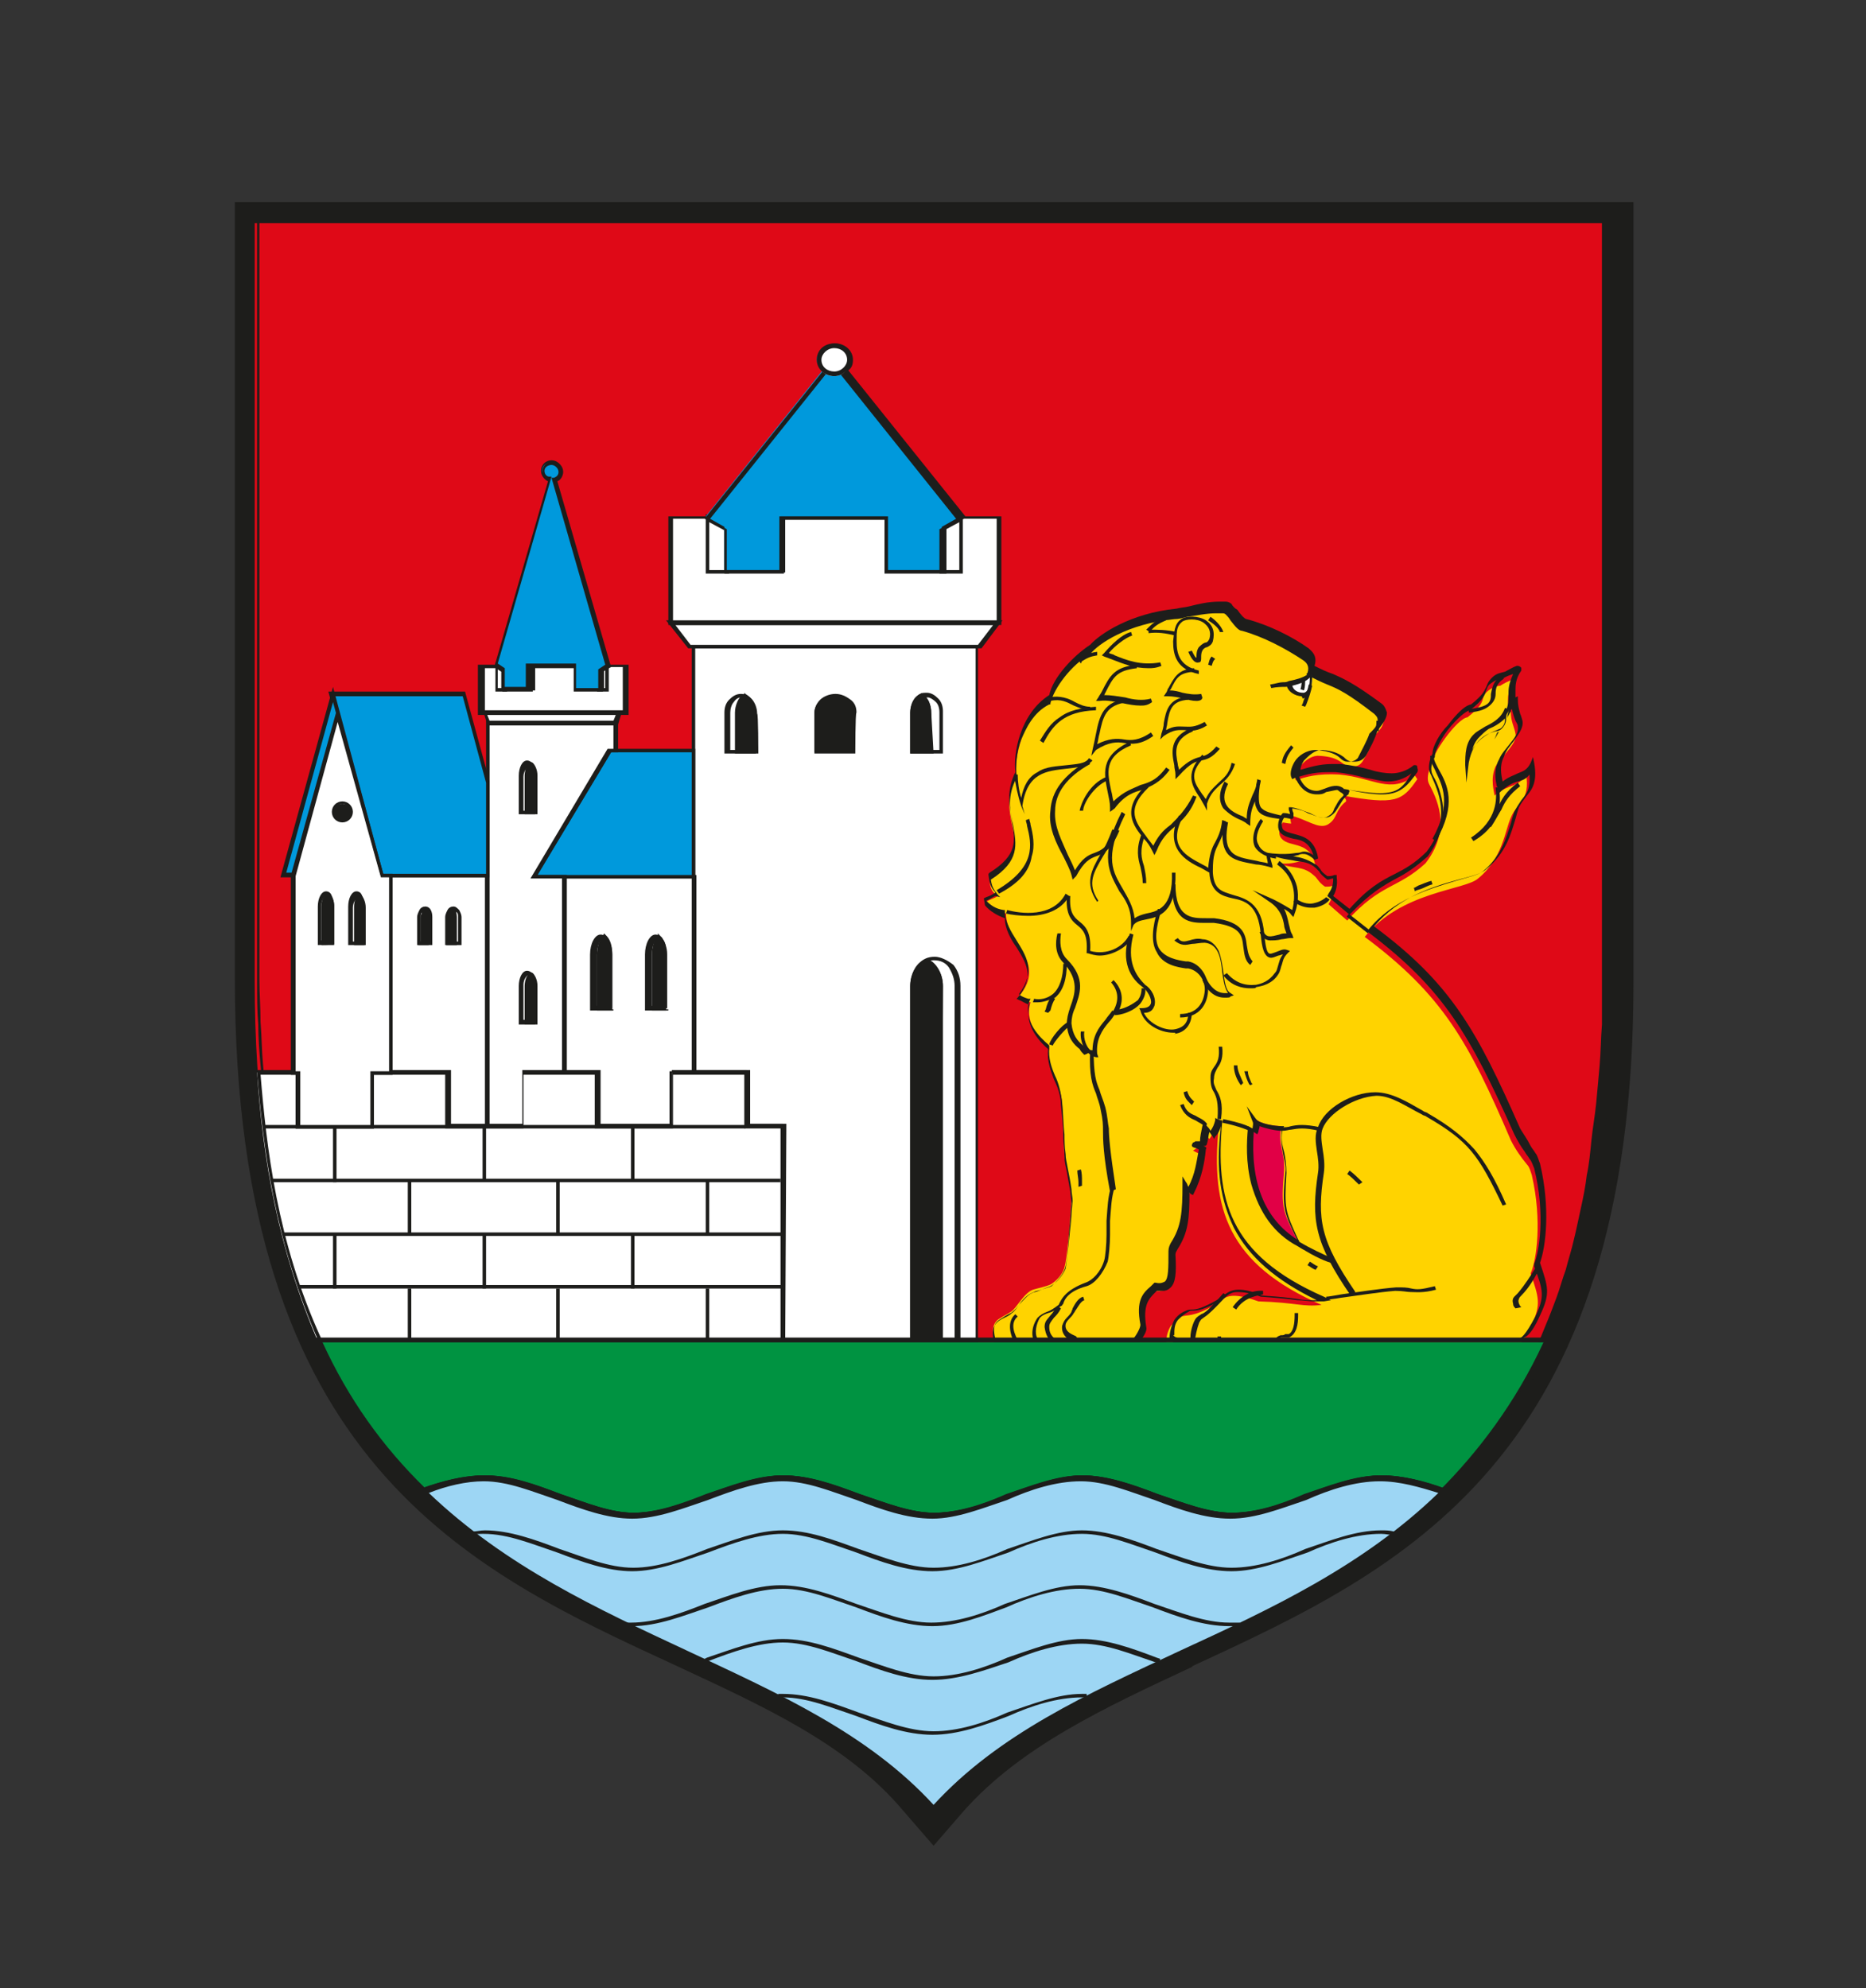
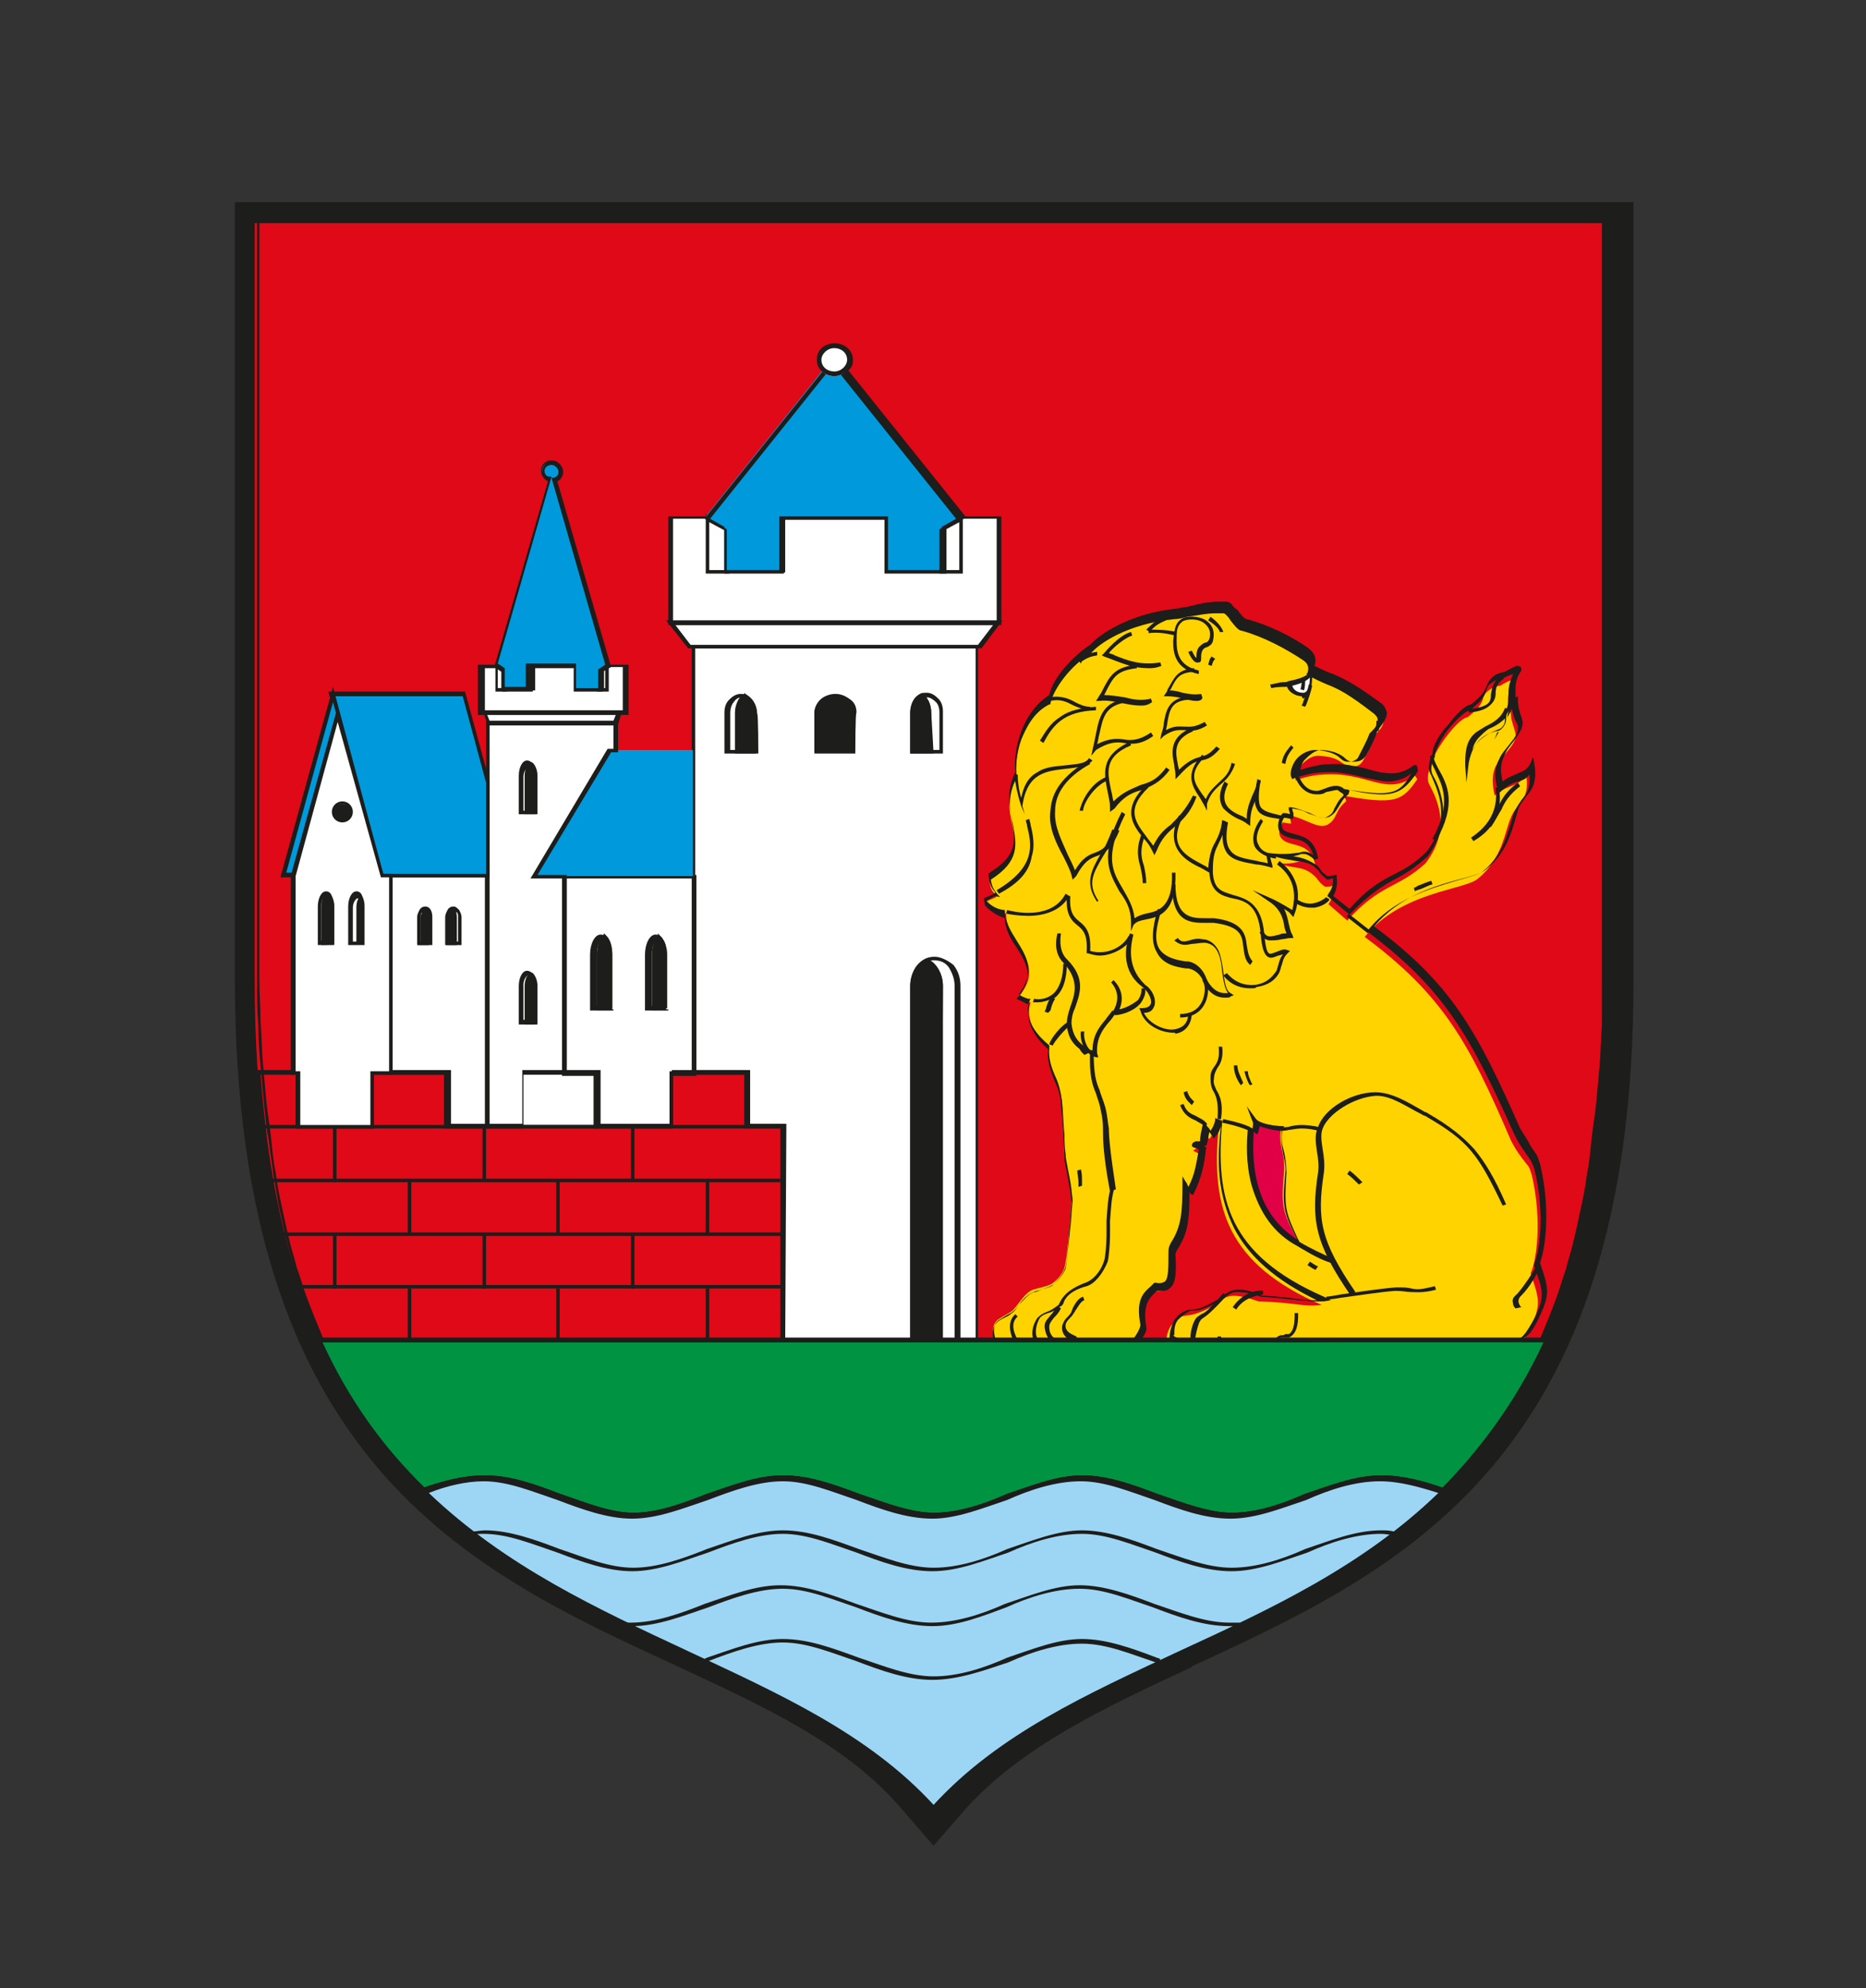
<svg xmlns="http://www.w3.org/2000/svg" version="1.1" id="Warstwa_1" x="0px" y="0px" width="159.7px" height="170.2px" viewBox="0 0 159.7 170.2" style="enable-background:new 0 0 159.7 170.2;" xml:space="preserve">
  <rect x="0" y="0" width="159.7" height="170.2" fill="#333333" stroke="none" />
  <style type="text/css">
	.st0{fill:#1D1D1B;}
	.st1{fill:#DF0917;}
	.st2{fill:#FFFFFF;}
	.st3{fill:#FFD300;}
	.st4{fill:#0099DC;}
	.st5{fill:#E10046;}
	.st6{fill:#009341;}
	.st7{fill:#9DD6F4;}
</style>
  <path class="st0" d="M77.3,155c-4.8-5.7-11.9-8.9-19.4-12.4c-17.8-8.2-37.8-17.4-37.8-58.8V17.3h119.7v66.5  c0.1,41.4-20,50.6-37.7,58.8l-0.1,0.1c-7.5,3.5-14.6,6.8-19.5,12.3l-2.6,3L77.3,155z" />
  <path class="st1" d="M21.8,19.1v64.9c0,40.4,19.2,49.2,36.9,57.3c7.9,3.7,15.6,7.2,21.1,13.3c5.5-6.2,13.3-9.6,21.2-13.3  c17.6-8.1,37-16.9,36.9-57.3V19.1H21.8z" />
  <path class="st0" d="M79.8,154.6L79.8,154.6c-0.6-0.7-1.5-1.5-2.2-2.2c-0.7-0.6-1.6-1.4-2.4-2c-0.8-0.6-1.7-1.1-2.5-1.8  c-0.8-0.5-1.7-1-2.6-1.7c-0.8-0.5-1.8-1-2.7-1.6c-0.8-0.4-1.8-0.9-2.8-1.5c-1.9-0.9-4-1.9-5.8-2.7c-2.2-1-4.4-2-6.7-3.1  c-1.1-0.6-2.3-1.1-3.3-1.7c-1.1-0.6-2.2-1.3-3.2-1.9c-1.1-0.6-2.2-1.4-3.1-2.1c-1-0.7-2.1-1.6-3-2.3c-1-0.8-2-1.7-2.9-2.6  c-0.5-0.4-0.9-0.9-1.4-1.5c-0.4-0.5-0.9-1-1.4-1.5c-0.4-0.5-0.8-1-1.3-1.6c-0.4-0.5-0.8-1.1-1.3-1.7c-0.4-0.6-0.8-1.1-1.1-1.8  c-0.4-0.6-0.7-1.3-1.1-1.9c-0.3-0.6-0.7-1.4-1-2c-0.3-0.7-0.6-1.5-0.9-2.2c-0.3-0.7-0.6-1.5-0.9-2.3c-0.3-0.8-0.5-1.6-0.8-2.4  c-0.2-0.8-0.5-1.7-0.7-2.6c-0.2-0.8-0.4-1.8-0.6-2.7c-0.2-0.9-0.4-1.9-0.5-2.8c-0.2-0.9-0.3-2-0.4-3c-0.1-1-0.3-2.1-0.4-3.1  s-0.2-2.2-0.3-3.3c-0.1-1.1-0.1-2.3-0.2-3.5c0-1.3-0.1-2.4-0.1-3.7V19.1h115.9v64.9c0,1.3,0,2.5,0,3.7s-0.1,2.4-0.2,3.5  s-0.2,2.3-0.3,3.3c-0.1,1-0.2,2.2-0.4,3.1c-0.1,1-0.3,2-0.4,3c-0.2,0.9-0.3,1.9-0.5,2.8c-0.2,0.9-0.4,1.8-0.6,2.7  c-0.2,0.8-0.5,1.8-0.7,2.6c-0.2,0.8-0.5,1.7-0.8,2.4c-0.3,0.7-0.6,1.6-0.9,2.3c-0.3,0.7-0.6,1.5-0.9,2.2s-0.7,1.4-1,2  c-0.3,0.6-0.7,1.3-1.1,1.9s-0.7,1.3-1.1,1.8c-0.4,0.6-0.8,1.1-1.3,1.7c-0.4,0.5-0.8,1-1.3,1.6c-0.4,0.5-0.8,1-1.4,1.5  c-0.4,0.5-0.9,0.9-1.4,1.5c-0.9,0.8-1.9,1.8-2.9,2.6c-0.9,0.7-2,1.6-3,2.3c-1,0.7-2.1,1.4-3.1,2.1c-1,0.6-2.1,1.3-3.2,1.9  c-1,0.5-2.1,1.1-3.3,1.7c-2.2,1.1-4.5,2.1-6.7,3.1c-2,0.9-4,1.8-5.8,2.7c-1,0.5-2,0.9-2.8,1.5c-0.9,0.5-1.9,1-2.7,1.6  c-0.9,0.5-1.8,1-2.6,1.7c-0.8,0.6-1.8,1.1-2.5,1.8c-0.8,0.6-1.7,1.3-2.4,2C81.3,153.2,80.6,153.9,79.8,154.6 M22,19.1v64.9  c0,1.3,0,2.5,0.1,3.7c0,1.1,0.1,2.4,0.2,3.5s0.2,2.3,0.3,3.3c0.1,1,0.2,2.2,0.4,3.1c0.1,1,0.3,2,0.4,3c0.2,0.9,0.3,1.9,0.5,2.8  c0.2,0.9,0.4,1.8,0.6,2.7c0.2,0.8,0.5,1.8,0.7,2.6c0.2,0.8,0.5,1.7,0.8,2.4c0.3,0.7,0.6,1.6,0.9,2.3c0.3,0.7,0.6,1.5,0.9,2.2  c0.3,0.7,0.7,1.4,1,2c0.3,0.6,0.7,1.3,1.1,1.9s0.7,1.3,1.1,1.8c0.4,0.6,0.8,1.1,1.3,1.7c0.4,0.5,0.8,1,1.3,1.6  c0.4,0.5,0.8,1,1.4,1.5c0.4,0.5,0.9,0.9,1.4,1.5c0.9,0.8,1.9,1.8,2.9,2.6c0.9,0.7,2,1.6,3,2.3c1,0.7,2.1,1.4,3.1,2.1  c1,0.6,2.1,1.3,3.2,1.9c1,0.5,2.1,1.1,3.3,1.7c2.2,1.1,4.5,2.1,6.7,3.1c2,0.9,4,1.8,5.8,2.7c1,0.5,2,0.9,2.8,1.5  c0.9,0.5,1.9,1,2.7,1.6c0.9,0.5,1.8,1,2.6,1.7s1.7,1.1,2.5,1.8c0.8,0.6,1.7,1.3,2.4,2c0.7,0.7,1.5,1.5,2.2,2.2  c0.7-0.7,1.5-1.5,2.2-2.2c0.7-0.6,1.6-1.4,2.4-2c0.8-0.6,1.7-1.3,2.5-1.8c0.8-0.5,1.7-1.1,2.6-1.7c0.8-0.5,1.8-1,2.7-1.6  c0.8-0.4,1.8-0.9,2.8-1.5c1.9-0.9,4-1.9,5.8-2.7c2.2-1,4.5-2.1,6.7-3.1c1.1-0.6,2.3-1.1,3.3-1.7c1.1-0.6,2.2-1.3,3.2-1.9  c1.1-0.6,2.2-1.4,3.1-2.1c1-0.7,2.1-1.6,3-2.3c1-0.8,2-1.7,2.9-2.6c0.5-0.4,0.9-0.9,1.4-1.5c0.4-0.5,0.9-1,1.4-1.5  c0.4-0.5,0.8-1,1.3-1.6c0.4-0.5,0.8-1.1,1.3-1.7c0.4-0.6,0.8-1.1,1.1-1.8c0.4-0.6,0.7-1.3,1.1-1.9c0.3-0.6,0.7-1.4,1-2  c0.3-0.7,0.6-1.5,0.9-2.2c0.3-0.7,0.6-1.5,0.9-2.3c0.3-0.8,0.5-1.6,0.8-2.4c0.2-0.8,0.5-1.7,0.7-2.6c0.2-0.8,0.4-1.8,0.6-2.7  c0.2-0.9,0.4-1.9,0.5-2.8c0.2-0.9,0.3-2,0.4-3s0.3-2.1,0.4-3.1c0.1-1,0.2-2.2,0.3-3.3c0.1-1.1,0.1-2.3,0.2-3.5c0-1.3,0-2.4,0-3.7  V19.1H22L22,19.1z" />
  <polygon class="st2" points="33.4,75 41.8,75 41.8,96.4 38.2,96.4 38.2,91.9 33.4,91.9 " />
  <path class="st0" d="M41.9,96.6H38V92h-4.9V74.8h8.8V96.6z M38.4,96.3h3.1V75.1h-8v16.6h4.9V96.3z" />
  <path class="st3" d="M97.1,114.9H85.2c-0.4-1-0.2-1.7,0.3-2c0.3-0.2,0.7-0.4,1-0.6c0.5-0.3,1.1-1.6,1.9-1.9c0.3-0.1,1.3-0.3,1.6-0.5  c0.3-0.2,0.9-0.7,1.1-1.4c0.2-0.7,0.4-2.8,0.6-5.7c0-0.3-0.1-0.7-0.1-1c-0.2-1.4-0.4-2.2-0.5-2.9c-0.1-1.7-0.1-2.8-0.2-4.4  c-0.1-2-1.4-2.9-1.1-4.8c-0.5-0.4-2.2-2-1.6-3.9c-0.4-0.1-0.7-0.3-1-0.5c2.5-3-1.1-4.5-1.1-7.1c-0.6-0.2-1.3-0.5-1.7-1  c0.3-0.2,0.7-0.3,1-0.5c-0.4-0.3-0.7-0.5-0.7-1.5c4.5-2.6,0.2-5,2.3-8.7c-0.2-1.6,0.4-5,2.9-6.5c0.2-1.4,1.9-3.3,3.4-4.3  c0.7-0.9,3.3-2.7,7.3-3c1.4-0.2,2.6-0.7,4.2-0.6c0.2,0,0.3,0.1,0.4,0.2c0.4,0.5,1,1.4,1.4,1.5c1.6,0.4,3.7,1.4,5.3,2.5  c0.2,0.2,0.7,0.6,0.4,1.4c2.1,1.1,2.4,0.7,5.7,3.3c0.9,0.7,0.1,1.5-0.4,2c-0.1,0.7-0.7,1.7-1,2.2c-0.3,0.4-0.5,0.4-1,0.4  c-0.8,0-0.7-0.8-2.7-0.9c-1.1-0.1-2.3,1.5-2,2.1c0.8-0.3,1.9-0.6,3.7-0.5c3.1,0.3,4.3,1.7,6.5,0.1l0.2,0.3c-1.3,1.9-1.9,2.2-6.4,1.4  c0.1,0.1,0.3,0.3,0.3,0.4v0.1c-1,0.8-0.7,1.5-1.6,2c-0.8,0.4-1.8-0.5-3.2-0.8c0,0.2,0.1,0.7,0.1,0.7c-0.2,0-0.7-0.1-0.7-0.1  c-0.4,0.5-0.4,1.1-0.1,1.4c0.7,0.8,2.5,0.1,2.9,2.4h-0.1c-1.4-1-1-0.1-3.2-0.3c1.5,0.5,2.2,0.2,3.1,1c0.4,0.3,0.4,0.6,1,1  c0.3,0,0.5,0,0.7-0.1c0.1,0.7-0.2,1.3-0.4,1.6l1.6,1.4c2.9-3.2,4.3-2.7,6.7-4.9c2.4-3.1,0.8-5.8,0.3-6.8c-0.2-0.4-0.1-1,0.2-1.6  c0-0.9,2.2-4,3.1-4.1c1.9-1.5,0.9-1.6,1.8-2.3c0.4-0.3,0.8-0.4,1-0.4c0.3-0.2,0.7-0.4,1-0.5l0.2,0.1c-1,1.5-0.2,1.9-0.7,3.1  c0.1-0.2,0.2-0.4,0.4-0.5c0,0.9,0.3,1.3,0.4,1.9c0.2,0.8-1,1.7-1.7,2.8c-0.5,1.1-0.1,2.2-0.1,2.5c1.3-1.1,2.1-0.6,2.7-1.9  c0.4,2.4-0.8,2.5-1.3,3.8c-0.5,1.1-0.7,3.5-2.8,5.2c-1.1,1-6.6,1.1-9.7,5c6.7,5,8.9,9,12.5,17.4c0.4,0.8,0.9,1.5,1.4,2.1  c0.2,0.2,0.3,0.6,0.4,0.9c0.9,3.9,0.4,7.3-0.1,8.4c0.7,2.1,0.9,2.6,0.1,4.4c-0.9,1.9-1.3,1.9-1.6,2h-29c-0.4-0.1-0.6-0.2-0.7-0.4  c0-0.5,0.1-1,0.4-1.5c0.2-0.2,0.5-0.5,0.9-0.8c0.6-0.2,0.9,0.1,2.9-1c0.8-0.5,0.9-1.3,3.7-0.3c3.3,0.1,3.8,0.5,5.4,0.3  c-8-3.5-9.5-8.2-8.8-15.2c-0.1,0-0.2-0.1-0.3-0.1c-0.1,0.4-0.2,0.7-0.5,1.1c-0.2-0.2-0.3-0.4-0.5-0.6c-0.1,0.5-0.2,0.9-0.2,1.5  c0,0-0.3-0.1-0.4-0.1l-0.3,0.2l0.6,0.3c-0.1,1.1-0.3,2.3-1,3.5c-0.2-0.2-0.3-0.3-0.4-0.5c0,2.6-0.1,3.9-1,5.2  c-0.1,0.2-0.2,0.4-0.2,0.6c0.1,2.3,0,3.1-1.3,2.9c-0.7,0.7-1.4,1.3-1,3.3C98.1,113.7,97.4,114.4,97.1,114.9" />
  <path class="st0" d="M101,115.1L101,115.1c-0.4-0.1-0.7-0.2-0.9-0.5l0,0l0,0v-0.1c0-0.4,0.1-0.9,0.4-1.5c0.2-0.3,0.5-0.6,1-0.8l0,0  c0.2-0.1,0.4-0.1,0.5-0.1c0.4,0,0.9-0.1,2.3-0.9c0.1-0.1,0.3-0.2,0.4-0.3c0.3-0.2,0.6-0.5,1.3-0.5c0.5,0,1.1,0.1,2,0.5  c1.6,0.1,2.4,0.2,3.1,0.3c0.5,0.1,0.9,0.1,1.5,0.1h0.1c-3.5-1.7-5.8-3.7-7.1-6.2c-1.1-2.3-1.6-4.9-1.1-8.7c-0.1,0.3-0.2,0.6-0.5,0.9  l-0.1,0.2l-0.1-0.2c-0.1-0.1-0.2-0.3-0.3-0.4c-0.1,0.4-0.1,0.7-0.2,1c0,0.1-0.1,0.2-0.2,0.2h-0.1c0.2,0.1,0.3,0.1,0.2,0.3  c-0.1,1-0.3,2.3-1,3.7l-0.1,0.2l-0.2-0.1l-0.1-0.1c0,2.2-0.1,3.4-1,4.8c-0.1,0.2-0.2,0.3-0.2,0.5c0.1,1.6,0,2.4-0.4,2.8  c-0.2,0.2-0.4,0.3-0.7,0.3H99l-0.1,0.1c-0.6,0.6-1.1,1.1-0.8,3c0.1,0.4-0.3,0.9-0.8,1.6l-0.1,0.1h-12v-0.1c-0.4-1-0.3-1.8,0.4-2.2  l0,0c0.3-0.2,0.7-0.3,1-0.6c0.2-0.1,0.4-0.4,0.6-0.7c0.3-0.4,0.7-0.9,1.3-1.1c0.1-0.1,0.4-0.1,0.6-0.2c0.3-0.1,0.7-0.2,0.9-0.3  c0.2-0.2,0.8-0.7,1.1-1.4c0.2-0.4,0.3-1.7,0.4-3.4c0.1-0.7,0.1-1.5,0.2-2.3c0-0.3-0.1-0.7-0.1-1c-0.1-0.6-0.2-1.1-0.3-1.7  c-0.1-0.5-0.2-0.8-0.2-1.3l0,0c0-0.6-0.1-1.1-0.1-1.7c0-0.8-0.1-1.7-0.2-2.7l0,0c0-0.8-0.3-1.6-0.6-2.2c-0.3-0.8-0.6-1.6-0.5-2.6  c-0.6-0.5-2.1-2-1.6-3.8c-0.4-0.1-0.6-0.3-0.9-0.4L87,85.5l0.1-0.1c1.5-1.8,0.7-3-0.1-4.3c-0.5-0.7-1-1.6-1-2.5  c-0.6-0.2-1.3-0.6-1.7-1.1l-0.1-0.6l0.2-0.1c0.3-0.1,0.5-0.2,0.8-0.4c-0.3-0.3-0.5-0.6-0.6-1.5v-0.1l0.1-0.1  c2.4-1.5,2.2-2.7,1.9-4.4c-0.2-1.3-0.5-2.6,0.3-4.2c-0.2-1.6,0.4-5,2.9-6.6c0.3-1.5,2.1-3.4,3.5-4.3c0.8-0.9,3.4-2.7,7.4-3.1  c0.4-0.1,0.7-0.1,1.1-0.2c0.8-0.2,1.6-0.4,2.6-0.4c0.2,0,0.3,0,0.5,0l0,0c0.2,0,0.4,0.1,0.5,0.2l0,0c0.1,0.2,0.3,0.4,0.5,0.5  c0.2,0.3,0.6,0.8,0.8,0.8l0,0c1.9,0.5,3.9,1.5,5.3,2.5l0,0c0.2,0.2,0.8,0.6,0.5,1.5c0.6,0.3,1,0.5,1.6,0.7c0.9,0.4,1.8,0.8,4.1,2.5  c0.3,0.2,0.4,0.5,0.5,0.8c0,0.5-0.4,1-0.7,1.4l-0.1,0.1c-0.2,0.7-0.7,1.7-1,2.2l0,0c-0.3,0.4-0.6,0.5-1,0.5h-0.1  c-0.4,0-0.6-0.2-0.8-0.4c-0.3-0.2-0.7-0.5-1.8-0.6h-0.1c-0.6,0-1.1,0.5-1.5,0.9c-0.2,0.3-0.3,0.6-0.3,0.8c0.7-0.2,1.6-0.5,2.7-0.5  c0.2,0,0.5,0,0.7,0c1,0.1,1.9,0.3,2.6,0.5c0.6,0.2,1.3,0.3,1.8,0.3c0.6,0,1.3-0.2,1.9-0.7h0.1c0.1,0,0.2,0,0.2,0.2  c0,0.1,0.1,0.2,0,0.4l0,0c-0.8,1.1-1.4,1.9-3,1.9c-0.7,0-1.6-0.1-2.9-0.4l0.1,0.1l-0.1,0.3c-0.5,0.4-0.6,0.7-0.8,1  c-0.2,0.3-0.3,0.6-0.8,0.9l0,0c-0.2,0.1-0.4,0.1-0.5,0.1c-0.4,0-0.8-0.2-1.4-0.4c-0.3-0.2-0.7-0.3-1.3-0.4c0,0.1,0,0.2,0.1,0.4V70  l-0.1,0.1h-0.1c-0.1,0-0.4-0.1-0.6-0.1c-0.3,0.4-0.2,0.8-0.1,1c0.2,0.2,0.6,0.3,1,0.4c0.7,0.2,1.7,0.4,2,2v0.1l-0.3,0.1l-0.1-0.1  c-0.5-0.4-0.7-0.4-0.9-0.4c-0.1,0-0.2,0-0.4,0.1c-0.1,0-0.3,0.1-0.5,0.1h0.1c0.6,0.1,1.1,0.2,1.9,0.7c0.2,0.1,0.3,0.3,0.4,0.4  c0.1,0.2,0.2,0.3,0.6,0.6c0.2,0,0.4,0,0.6-0.1h0.2v0.2c0.1,0.7-0.1,1.3-0.3,1.6l1.4,1.1c1.6-1.8,2.7-2.4,3.9-3  c0.8-0.4,1.7-0.9,2.7-1.9c2.2-2.9,0.9-5.3,0.4-6.5l-0.1-0.2l0,0c-0.2-0.4-0.1-1.1,0.2-1.7c0-0.6,0.6-1.7,1.3-2.4  c0.3-0.4,1.3-1.7,2-1.8c1-0.8,1.1-1.1,1.3-1.5c0.1-0.2,0.1-0.4,0.5-0.8c0.4-0.4,0.8-0.4,1.1-0.5c0.4-0.2,0.7-0.4,1-0.5l0,0h0.1  c0.1,0,0.3,0.1,0.3,0.2v0.2l0,0c-0.5,0.7-0.5,1.3-0.5,1.7c0,0.2,0,0.4,0,0.6l0,0l0.2-0.1v0.2c0,0.6,0.1,0.9,0.2,1.3  c0.1,0.2,0.1,0.3,0.2,0.6c0.1,0.6-0.3,1.1-0.8,1.8c-0.3,0.4-0.6,0.7-0.8,1.3c-0.4,0.8-0.2,1.6-0.1,2.1l0,0c0.5-0.4,0.9-0.5,1.3-0.7  c0.5-0.2,0.8-0.3,1.1-0.9l0.2-0.5l0.1,0.5c0.3,1.7-0.2,2.3-0.7,2.9c-0.2,0.3-0.4,0.5-0.6,0.9l0,0c-0.1,0.3-0.2,0.6-0.3,1  c-0.4,1.3-0.8,2.9-2.5,4.3c-0.4,0.4-1.3,0.6-2.4,0.9c-2.2,0.6-5.1,1.5-7.2,4c6.6,4.9,8.8,8.9,12.5,17.3c0.3,0.5,0.6,0.9,0.9,1.5  c0.1,0.2,0.3,0.4,0.4,0.6c0.2,0.2,0.3,0.7,0.4,0.9c0.9,3.8,0.5,7.1,0,8.5c0.7,2.1,0.9,2.6,0,4.5c-0.8,1.8-1.3,1.9-1.6,2h-0.1l0,0  l0,0L101,115.1z M100.4,114.3c0.1,0.1,0.2,0.2,0.6,0.3h28.9h0.1c0.2-0.1,0.5-0.2,1.4-1.9c0.8-1.7,0.7-2.2-0.1-4.3v-0.1v-0.1  c0.4-0.9,1-4.2,0-8.2c-0.1-0.2-0.2-0.6-0.4-0.8c-0.1-0.2-0.3-0.4-0.4-0.6c-0.3-0.4-0.6-0.9-0.9-1.5l0,0c-3.8-8.5-6-12.4-12.5-17.3  l-0.1-0.1l0.1-0.1c2.1-2.6,5.2-3.5,7.5-4.2c1-0.3,1.9-0.5,2.3-0.8l0,0c1.6-1.3,2-2.9,2.4-4.1c0.1-0.4,0.2-0.7,0.3-1  c0.2-0.4,0.4-0.7,0.6-1c0.4-0.5,0.8-0.9,0.7-2.2c-0.3,0.4-0.6,0.5-1,0.6c-0.4,0.1-0.8,0.3-1.4,0.8l-0.3,0.3v-0.4  c0-0.1,0-0.2-0.1-0.3c-0.1-0.5-0.3-1.4,0.2-2.3l0,0c0.2-0.5,0.6-0.9,0.9-1.3c0.4-0.5,0.8-1,0.7-1.5c0-0.2-0.1-0.3-0.2-0.5  c-0.1-0.3-0.2-0.5-0.3-1l-0.1,0.1v0.1l-1.4,2.4l1-2.5c0.2-0.5,0.2-0.8,0.2-1.3c0-0.5,0-0.9,0.4-1.8c-0.3,0.1-0.6,0.2-0.9,0.4l0,0  l0,0c-0.3,0-0.6,0.1-1,0.4l0,0c-0.3,0.2-0.3,0.4-0.4,0.6c-0.1,0.3-0.2,0.8-1.4,1.7l0,0l0,0c-0.4,0.1-1.1,0.7-1.9,1.7  c-0.7,0.9-1.1,1.9-1.1,2.2v0.1l0,0c-0.3,0.5-0.4,1.1-0.2,1.5l0.1,0.2c0.3,0.5,0.7,1.5,0.8,2.6c0.1,1.5-0.3,2.8-1.3,4.2l0,0l0,0  c-1,0.9-1.9,1.5-2.7,1.9c-1.1,0.6-2.3,1.3-3.9,3l-0.1,0.1l-1.9-1.6l0.1-0.2c0.2-0.3,0.4-0.6,0.4-1.3c-0.2,0-0.3,0.1-0.5,0.1l0,0l0,0  c-0.4-0.3-0.6-0.5-0.7-0.7c-0.1-0.1-0.2-0.2-0.3-0.3c-0.6-0.5-1-0.5-1.7-0.6c-0.4-0.1-0.8-0.1-1.5-0.3l-1.3-0.4l1.4,0.1  c0.2,0,0.3,0,0.5,0c0.5,0,0.9-0.1,1.1-0.1c0.2,0,0.3-0.1,0.5-0.1c0.3,0,0.5,0.1,0.8,0.3c-0.3-1-0.9-1.3-1.7-1.4  c-0.4-0.1-0.8-0.2-1.1-0.5c-0.3-0.3-0.3-1,0.1-1.6l0.1-0.1h0.1c0,0,0.3,0,0.5,0.1c0-0.2-0.1-0.3-0.1-0.4v-0.2h0.2  c0.6,0.1,1,0.3,1.6,0.5c0.4,0.2,0.8,0.4,1.1,0.4c0.1,0,0.3,0,0.4-0.1c0.4-0.2,0.5-0.4,0.6-0.7c0.2-0.3,0.3-0.7,0.8-1.1  c0-0.1-0.1-0.2-0.3-0.3l-0.5-0.4l0.6,0.1c1.7,0.3,2.6,0.4,3.3,0.4c1.5,0,2-0.5,2.7-1.7l0,0c-0.6,0.5-1.4,0.7-2,0.7s-1.1-0.2-1.9-0.3  c-0.7-0.2-1.6-0.4-2.6-0.5c-0.2,0-0.5,0-0.7,0c-1.3,0-2.1,0.3-2.8,0.5l-0.2,0.1l-0.1-0.2c-0.1-0.3,0-0.8,0.3-1.3c0.3-0.5,1-1,1.8-1  h0.1c1.1,0.1,1.7,0.4,2,0.7c0.2,0.2,0.4,0.3,0.6,0.3h0.1c0.4,0,0.6-0.1,0.8-0.3c0.3-0.6,0.8-1.5,1-2.1l0,0l0,0l0.1-0.1  c0.3-0.3,0.7-0.7,0.6-1.1c0-0.2-0.1-0.3-0.3-0.5c-2.2-1.7-3-2.1-4-2.5c-0.5-0.2-0.9-0.4-1.7-0.8l-0.1-0.1l0.1-0.1  c0.2-0.6-0.1-0.9-0.4-1.1l0,0c-1.5-1-3.4-2-5.2-2.5c-0.3,0-0.6-0.4-1-0.9c-0.1-0.2-0.3-0.4-0.4-0.5c-0.1-0.1-0.2-0.1-0.3-0.1  c-0.2,0-0.3,0-0.5,0c-0.9,0-1.7,0.2-2.5,0.3c-0.4,0.1-0.7,0.2-1.1,0.2l0,0c-4,0.4-6.5,2.1-7.2,3l0,0l0,0c-1.6,0.9-3.1,2.9-3.4,4.2  v0.1h-0.1c-1.4,0.7-2,2.1-2.4,3c-0.4,1-0.5,2.3-0.4,3.2v0.1l0,0c-0.8,1.5-0.6,2.8-0.3,4c0.3,1.7,0.6,3.1-1.9,4.7  c0.1,0.7,0.3,0.9,0.6,1.3l0.2,0.2l-0.4-0.1c-0.3,0.1-0.5,0.3-0.8,0.4c0.4,0.4,0.8,0.7,1.5,0.8h0.1v0.1c0,0.9,0.5,1.7,1,2.5  c0.8,1.3,1.7,2.6,0.2,4.6c0.2,0.2,0.5,0.3,0.8,0.4h0.2l-0.1,0.2c-0.6,1.7,1,3.2,1.6,3.7l0.1,0.1v0.1c-0.1,1,0.2,1.8,0.5,2.5  c0.3,0.6,0.5,1.4,0.6,2.3c0.1,0.9,0.1,1.9,0.2,2.7c0,0.5,0,1,0.1,1.7c0,0.4,0.1,0.7,0.2,1.3c0.1,0.5,0.2,1,0.3,1.7  c0,0.3,0.1,0.7,0.1,1l0,0l0,0c-0.1,0.8-0.1,1.6-0.2,2.3c-0.2,1.8-0.3,3-0.4,3.5c-0.3,0.7-0.9,1.3-1.3,1.5l0,0  c-0.2,0.1-0.6,0.2-1,0.4c-0.2,0.1-0.4,0.1-0.6,0.2c-0.4,0.2-0.7,0.6-1.1,1c-0.2,0.3-0.5,0.6-0.7,0.7c-0.4,0.2-0.7,0.4-1,0.6  c-0.3,0.2-0.6,0.5-0.3,1.7h11.7c0.3-0.3,0.7-1,0.7-1.3c-0.4-2.1,0.2-2.7,0.9-3.3l0.2-0.2l0.1-0.1h0.1c0.4,0.1,0.6,0,0.8-0.1  c0.3-0.3,0.3-1.1,0.3-2.6l0,0c0-0.3,0.1-0.5,0.2-0.7l0,0c0.9-1.4,1-2.6,1-5.1v-0.6l0.3,0.5c0.1,0.1,0.1,0.2,0.2,0.4  c0.6-1.1,0.7-2.2,0.9-3.2l-0.2-0.1c-0.3-0.1-0.4-0.1-0.4-0.3l0.1-0.2c0,0,0.1,0,0.2-0.1h0.1c0.1,0,0.2,0,0.3,0  c0-0.4,0.1-0.8,0.2-1.3l0.1-0.3l0.2,0.2c0.2,0.2,0.3,0.3,0.4,0.5c0.2-0.3,0.3-0.5,0.4-0.9v-0.2l0.2,0.1l0.3,0.1h0.1v0.1  c-0.6,6.6,0.5,11.4,8.7,15l0.6,0.3l-0.6,0.1c-0.3,0-0.5,0-0.8,0c-0.5,0-0.9-0.1-1.5-0.1c-0.7-0.1-1.7-0.2-3.1-0.3l0,0l0,0  c-0.8-0.3-1.5-0.4-2-0.4c-0.5,0-0.7,0.2-1,0.4c-0.1,0.1-0.3,0.2-0.4,0.3c-1.4,0.8-2,0.9-2.4,0.9c-0.2,0-0.3,0-0.4,0.1  c-0.4,0.2-0.7,0.5-0.9,0.7c-0.3,0.4-0.3,0.8-0.3,1.3L100.4,114.3" />
  <rect x="27.4" y="114.6" class="st0" width="105" height="0.3" />
  <polygon class="st2" points="59.3,55.3 83.6,55.3 83.6,114.9 67,114.9 67,96.4 63.7,96.5 63.7,91.9 59.3,91.9 " />
  <path class="st0" d="M83.8,115h-17V96.6h-3.1V92h-4.5V55.2h24.5V115H83.8z M67.2,114.6h16.3V55.5H59.5v36.1h4.4v4.6h3.1L67.2,114.6z  " />
  <polygon class="st2" points="59,55.3 83.9,55.3 85.4,53.4 57.3,53.4 " />
  <path class="st0" d="M84,55.5H58.9L57,53.1h28.8L84,55.5z M59.1,55.2h24.6l1.3-1.7H57.8L59.1,55.2z" />
  <polygon class="st2" points="57.3,53.4 85.4,53.4 85.4,44.4 82.2,44.4 80.6,45.2 80.6,48.9 75.9,48.9 75.9,44.4 67,44.4 67,48.9   62.1,48.9 62.1,45.2 60.6,44.4 57.3,44.4 " />
  <path class="st0" d="M85.6,53.5H57.2v-9.3h3.4l1.7,0.9v3.5h4.5v-4.6h9.3v4.6h4.4v-3.5l1.8-0.9h3.4v9.3H85.6z M57.6,53.1h27.7v-8.7  h-2.9l-1.5,0.8v3.8h-5.1v-4.6h-8.6v4.6H62v-3.8l-1.5-0.8h-2.9v8.7H57.6z" />
  <path class="st0" d="M82.4,49.1h-2v-4l2-1.1V49.1z M80.8,48.8h1.3v-4.1l-1.3,0.7V48.8z" />
  <path class="st0" d="M62.4,49.1h-2V44l2,1.1V49.1z M60.7,48.8h1.3v-3.4l-1.3-0.7V48.8z" />
  <path class="st0" d="M69.8,64.4h3.1v-3.3c0-0.8-0.7-1.6-1.6-1.6s-1.6,0.7-1.6,1.6V64.4z" />
  <path class="st0" d="M73.2,64.5h-3.5V61c0-0.4,0.2-0.8,0.5-1.1s0.8-0.5,1.3-0.5c0.5,0,0.9,0.2,1.3,0.5s0.5,0.7,0.5,1.1  C73.2,61,73.2,64.5,73.2,64.5z M70,64.2h2.8V61c0-0.3-0.1-0.6-0.4-0.9c-0.3-0.3-0.6-0.4-1-0.4s-0.7,0.1-1,0.4  c-0.2,0.2-0.4,0.6-0.4,0.9L70,64.2z" />
  <path class="st0" d="M64.9,64.5h-2.9V61c0-0.4,0.1-0.8,0.4-1.1c0.3-0.3,0.6-0.5,1-0.5c0.3,0,0.6,0.1,0.9,0.4  c0.3,0.3,0.5,0.8,0.5,1.3C64.9,61,64.9,64.5,64.9,64.5z M62.4,64.2h2.2V61c0-0.4-0.1-0.8-0.4-1c-0.2-0.2-0.4-0.3-0.7-0.3  c-0.3,0-0.5,0.1-0.7,0.4c-0.2,0.2-0.3,0.6-0.3,0.9V64.2z" />
  <path class="st0" d="M63.1,64.4h1.6v-3.3c0-0.6-0.3-1.1-0.8-1.5c-0.5,0.1-0.8,0.7-0.8,1.5L63.1,64.4z" />
  <path class="st0" d="M64.9,64.5h-2V61c0-0.6,0.3-1.4,0.8-1.6v-0.1l0.1,0.1c0.5,0.3,0.9,0.8,0.9,1.6v3.5H64.9z M63.3,64.2h1.3V61  c0-0.5-0.2-1-0.6-1.3c-0.3,0.1-0.6,0.6-0.6,1.3V64.2z" />
  <path class="st0" d="M80.8,64.5h-2.9V61c0-0.5,0.2-0.9,0.5-1.3s0.6-0.4,0.9-0.4c0.4,0,0.7,0.2,1,0.5c0.3,0.3,0.4,0.7,0.4,1.1V64.5z   M78.2,64.2h2.2V61c0-0.4-0.1-0.7-0.3-0.9s-0.5-0.4-0.7-0.4c-0.2,0-0.5,0.1-0.7,0.3c-0.2,0.2-0.4,0.6-0.4,1V64.2z" />
  <path class="st0" d="M79.7,64.4h-1.6v-3.3c0-0.6,0.3-1.1,0.8-1.5c0.5,0.1,0.8,0.7,0.8,1.5L79.7,64.4z" />
  <path class="st0" d="M79.9,64.5h-2V61c0-0.7,0.3-1.4,0.9-1.6l0.1-0.1v0.1c0.5,0.2,0.8,0.9,0.8,1.6L79.9,64.5z M78.2,64.2h1.3V61  c0-0.6-0.2-1.1-0.6-1.3c-0.4,0.2-0.6,0.7-0.6,1.3V64.2z" />
  <path class="st0" d="M82.2,115h-4.3V84.4c0-0.7,0.3-1.5,0.7-1.9s0.8-0.6,1.4-0.6c0.5,0,1.1,0.3,1.6,0.7c0.4,0.5,0.6,1.1,0.6,1.8V115  z M78.2,114.6h3.5V84.4c0-0.6-0.2-1.1-0.5-1.6c-0.3-0.4-0.7-0.6-1.3-0.6c-0.4,0-0.8,0.2-1.1,0.5c-0.4,0.4-0.6,1-0.6,1.7  C78.2,84.4,78.2,114.6,78.2,114.6z" />
  <path class="st0" d="M80.5,114.9h-2.4V84.4c0-0.9,0.5-1.8,1.3-2.2l0,0c0.7,0.2,1.3,1.1,1.3,2.2L80.5,114.9z" />
  <path class="st0" d="M77.9,115V84.4c0-1,0.5-2,1.4-2.3l0.1-0.1v0.1c0.8,0.3,1.3,1.4,1.3,2.3v30.7h-2.7V115z M79.3,82.3  c-0.6,0.3-1,1.1-1,2v30.3h2.1V84.3C80.3,83.5,79.9,82.5,79.3,82.3" />
  <polygon class="st2" points="59.3,75 59.3,91.9 57.3,91.9 57.3,96.4 51,96.4 51,91.9 48.3,91.9 48.3,75 " />
  <path class="st0" d="M57.6,96.6h-6.7V92h-2.7V74.9h11.4v17.2h-2V96.6z M51.2,96.3h6.1v-4.6h1.9V75.2H48.5v16.5h2.7  C51.2,91.7,51.2,96.3,51.2,96.3z" />
  <polygon class="st4" points="59.3,64.2 52.1,64.2 45.7,75 59.3,75 " />
-   <path class="st0" d="M59.5,75.2H45.3L52,64.1h7.5V75.2z M46,74.9h13.2V64.4h-6.9L46,74.9z" />
  <path class="st0" d="M52.5,86.5h-2v-4.8c0-0.9,0.4-1.7,0.9-1.7c0.3,0,0.5,0.2,0.7,0.5s0.2,0.7,0.2,1.1v4.8H52.5z M51,86.1h1.3v-4.5  c0-0.4-0.1-0.7-0.2-1c-0.1-0.2-0.3-0.3-0.4-0.3c-0.3,0-0.6,0.6-0.6,1.4V86.1z" />
  <path class="st0" d="M51.4,86.3h1v-4.6c0-0.6-0.2-1.1-0.5-1.5c-0.3,0.1-0.5,0.7-0.5,1.5V86.3z" />
  <path class="st0" d="M52.5,86.5h-1.4v-4.8c0-0.6,0.2-1.4,0.5-1.6l0.1-0.2l0.2,0.2c0.3,0.3,0.5,0.8,0.5,1.6V86.5z M51.5,86.1h0.6  v-4.5c0-0.5-0.2-0.9-0.3-1.1c-0.2,0.2-0.3,0.6-0.3,1.1V86.1z" />
  <path class="st0" d="M57.2,86.5h-2v-4.8c0-0.9,0.4-1.7,0.9-1.7c0.3,0,0.5,0.2,0.7,0.5c0.2,0.3,0.2,0.7,0.2,1.1v4.8H57.2z M55.7,86.1  h1.3v-4.5c0-0.4-0.1-0.7-0.2-1c-0.1-0.2-0.3-0.3-0.4-0.3c-0.3,0-0.6,0.6-0.6,1.4V86.1z" />
  <path class="st0" d="M56.1,86.3h1v-4.6c0-0.6-0.2-1.1-0.5-1.5c-0.3,0.1-0.5,0.7-0.5,1.5V86.3z" />
  <path class="st0" d="M57.2,86.5h-1.4v-4.8c0-0.6,0.2-1.4,0.5-1.6v-0.2l0.2,0.2c0.3,0.3,0.5,0.8,0.5,1.6v4.8H57.2z M56.3,86.1h0.6  v-4.5c0-0.5-0.2-0.9-0.3-1.1c-0.1,0.2-0.3,0.6-0.3,1.1V86.1z" />
  <polygon class="st2" points="41.8,61.9 52.6,61.9 53,61 41.5,61 " />
  <path class="st0" d="M52.9,62H41.7l-0.4-1.3h12L52.9,62z M41.9,61.7h10.6l0.2-0.5H41.7L41.9,61.7z" />
  <polygon class="st2" points="41.1,61 53.4,61 53.4,57 52,57 51.3,57.4 51.3,59 49.2,59 49.2,57 45.2,57 45.2,59 43.1,59 43.1,57.4   42.4,57 41.1,57 " />
  <path class="st0" d="M53.6,61.2H40.9v-4.3h1.7l0.8,0.5V59h1.8v-2h4.3v2h1.8v-1.6l0.8-0.5h1.7v4.3H53.6z M41.3,60.8h12v-3.7h-1.1  l-0.5,0.3v1.7h-2.4v-2h-3.5v2h-2.5v-1.7l-0.7-0.2h-1.1V60.8z" />
  <path class="st0" d="M52.1,59.2h-1v-1.9l1-0.6V59.2z M51.5,58.9h0.3v-1.6l-0.3,0.2V58.9z" />
  <path class="st0" d="M43.4,59.2h-1v-2.5l1,0.6V59.2z M42.6,58.9h0.3v-1.4l-0.3-0.2V58.9z" />
  <polygon class="st2" points="41.8,61.9 52.6,61.9 52.6,64.2 52.1,64.2 45.7,75 48.3,75 48.3,91.9 51,91.9 51,96.4 41.8,96.4 " />
  <path class="st0" d="M51.2,96.6h-9.6V61.7h11.3v2.7h-0.6L46,74.9h2.5v16.8h2.7V96.6z M41.9,96.3h8.9v-4.2h-2.7V75.2h-2.7L52,64.1  h0.5v-2H41.9V96.3z" />
  <path class="st0" d="M47.2,41.2c-0.5,0-0.9-0.4-0.9-0.9s0.4-0.9,0.9-0.9s0.9,0.4,0.9,0.9S47.7,41.2,47.2,41.2 M47.2,39.8  c-0.3,0-0.6,0.3-0.6,0.6s0.3,0.6,0.6,0.6c0.3,0,0.6-0.3,0.6-0.6C47.8,40,47.5,39.8,47.2,39.8" />
  <path class="st4" d="M47.4,41L52,57l-0.7,0.4v1.7h-2.1v-2h-4v2h-2.1v-1.7L42.4,57L47,41c-0.3-0.1-0.6-0.4-0.6-0.7  c0-0.4,0.3-0.7,0.8-0.7c0.4,0,0.8,0.3,0.8,0.7C48.1,40.7,47.7,41,47.4,41" />
  <path class="st0" d="M51.5,59.2h-2.4v-2h-3.5v2H43v-1.7l-0.7-0.4l4.6-15.9c-0.3-0.1-0.5-0.5-0.5-0.8c0-0.5,0.4-0.9,0.9-0.9  s0.9,0.4,0.9,0.9c0,0.3-0.2,0.7-0.5,0.8l4.6,15.9l-0.7,0.4v1.7H51.5z M49.4,58.9h1.8v-1.6l0.6-0.4l-4.6-16h0.2  c0.3-0.1,0.4-0.3,0.4-0.5c0-0.3-0.3-0.6-0.6-0.6s-0.6,0.2-0.6,0.5c0,0.3,0.2,0.5,0.4,0.5h0.2l-4.6,16l0.6,0.4v1.6H45v-2h4.3v2.1  H49.4z" />
  <path class="st4" d="M72.2,31.7l10,12.5l-1.6,0.9v3.7h-4.8v-4.6h-9v4.6H62v-3.7l-1.6-0.9l10-12.5c-0.3-0.2-0.5-0.6-0.5-0.9  c0-0.6,0.5-1.3,1.3-1.3s1.3,0.5,1.3,1.3C72.7,31.2,72.5,31.5,72.2,31.7" />
  <path class="st0" d="M80.8,49.1h-5.1v-4.6h-8.6v4.6H62v-3.8l-1.7-0.9l10.1-12.6c-0.3-0.3-0.4-0.6-0.4-1c0-0.7,0.6-1.4,1.5-1.4  c0.8,0,1.5,0.6,1.5,1.4c0,0.4-0.1,0.7-0.4,0.9l10.1,12.6L81,45.2v3.9H80.8z M76,48.8h4.4v-3.5l1.5-0.8l-10-12.5l0.1-0.1  c0.3-0.2,0.4-0.5,0.4-0.8c0-0.6-0.5-1-1.1-1c-0.6,0-1.1,0.5-1.1,1c0,0.3,0.1,0.6,0.4,0.8l0.1,0.1l-10,12.5l1.5,0.8v3.5h4.5v-4.6h9.3  v4.6H76z" />
  <path class="st0" d="M45.9,87.7h-1.5v-3.3c0-0.7,0.3-1.3,0.7-1.3c0.2,0,0.4,0.1,0.5,0.4c0.1,0.2,0.2,0.5,0.2,0.8V87.7z M44.8,87.3  h0.7v-3c0-0.2,0-0.5-0.1-0.6c-0.1-0.1-0.1-0.2-0.2-0.2s-0.4,0.3-0.4,0.8V87.3z" />
  <path class="st0" d="M45,87.5h0.6v-3.1c0-0.4-0.1-0.8-0.3-0.9l0,0c-0.2,0.1-0.3,0.5-0.3,0.9V87.5z" />
  <path class="st0" d="M45.9,87.7h-1v-3.3c0-0.3,0.1-0.9,0.4-1l0.1-0.2l0.2,0.1c0.2,0.2,0.4,0.6,0.4,1.1v3.3H45.9z M45.2,87.3h0.3v-3  c0-0.3-0.1-0.5-0.2-0.7c-0.1,0.1-0.1,0.4-0.1,0.7V87.3z" />
  <path class="st0" d="M37.1,80.9h-1.4v-2.4c0-0.2,0.1-0.4,0.2-0.6c0.1-0.2,0.3-0.3,0.5-0.3c0.4,0,0.6,0.4,0.6,0.9V80.9z M36,80.6h0.6  v-2.1c0-0.3-0.2-0.5-0.3-0.5l-0.2,0.1C36,78.2,36,78.4,36,78.5V80.6z" />
  <path class="st0" d="M36.6,80.8h-0.6v-2.2c0-0.3,0.1-0.5,0.3-0.7l0,0c0.2,0.1,0.3,0.4,0.3,0.6V80.8z" />
  <path class="st0" d="M36.7,80.9h-0.9v-2.4c0-0.3,0.1-0.7,0.4-0.8l0.2-0.1l0.1,0.1c0.2,0.1,0.3,0.5,0.3,0.8L36.7,80.9z M36,80.6h0.2  v-2.1c0-0.2-0.1-0.4-0.1-0.4C36,78.2,36,78.3,36,78.5C36,78.5,36,80.6,36,80.6z" />
  <path class="st5" d="M107,96.6c-0.2,2.1-0.4,7.3,4.2,9.9c-1.4-2.8-1.6-2.9-1.3-6.3c0.1-1.5-0.6-2.4-0.2-3.8c-0.6,0-2-0.2-2.3-0.7  c0.1,0.3,0,0.6,0,0.9C107.3,96.7,107.1,96.7,107,96.6" />
  <path class="st0" d="M111.6,107l-0.5-0.3c-2.1-1.1-3.3-2.9-4-5.3c-0.5-1.9-0.4-3.7-0.3-4.8v-0.2l0.4,0.2c0-0.2,0.1-0.4,0-0.6  l-0.5-1.3l0.8,1.1c0.3,0.4,1.6,0.6,2.2,0.6h0.2l-0.1,0.2c-0.2,0.7-0.1,1.3,0.1,2c0.1,0.5,0.2,1.1,0.2,1.8c-0.2,3.1-0.1,3.3,1,5.7  c0.1,0.1,0.1,0.3,0.2,0.4L111.6,107z M107.3,96.9c-0.3,4.3,0.9,7.4,3.7,9.2c-1.1-2.3-1.3-2.6-1-5.7c0.1-0.6-0.1-1.1-0.2-1.7  c-0.1-0.6-0.2-1.3-0.1-1.9c-0.5,0-1.4-0.2-1.9-0.4c0,0.2-0.1,0.3-0.1,0.5l-0.1,0.2L107.3,96.9z" />
  <path class="st0" d="M95,102c-0.6-3.2-0.6-4.5-0.6-5.2c0-0.5,0-0.9-0.2-1.8c-0.1-0.6-0.3-1-0.4-1.4c-0.3-0.7-0.6-1.5-0.5-3.7h0.3  c0,2.1,0.2,2.7,0.5,3.4c0.1,0.4,0.3,0.8,0.5,1.5c0.2,0.8,0.2,1.3,0.3,1.8c0,0.7,0.1,1.9,0.6,5.2L95,102z" />
  <path class="st0" d="M115.6,110.9c-3.1-4.5-3.4-6.5-2.8-10.5c0.1-0.6,0-1.3-0.1-1.9c-0.1-0.7-0.2-1.4,0.1-2c0.5-1.6,2.9-3,4.9-3l0,0  l0,0c1.4,0,2.7,0.8,4.1,1.6c0.1,0.1,0.3,0.1,0.4,0.2c1.9,1.1,3,2,4,3.1c0.9,1.1,1.7,2.4,2.7,4.7l-0.3,0.1c-2.1-4.4-2.9-5.5-6.5-7.6  c-0.1-0.1-0.3-0.1-0.4-0.2c-1.4-0.7-2.6-1.6-3.9-1.6c-1.9,0.1-4.1,1.5-4.6,2.8l0,0c-0.2,0.5-0.1,1.1,0,1.8c0.1,0.6,0.2,1.3,0.1,2  c-0.6,4-0.3,5.8,2.7,10.2L115.6,110.9z" />
  <path class="st0" d="M106.9,96.8l-0.2-0.1c-0.3-0.1-0.7-0.3-2.1-0.6l0.1-0.3c1.4,0.3,1.9,0.5,2.1,0.6l0.2,0.1L106.9,96.8z" />
  <path class="st0" d="M109.7,96.8L109.7,96.8l-0.1-0.3c0.4,0,0.6,0,0.9-0.1c0.5-0.1,1.1-0.2,2.5,0.1l-0.1,0.3  c-1.3-0.3-1.8-0.2-2.4-0.1C110.3,96.7,110.1,96.8,109.7,96.8" />
  <path class="st0" d="M104.5,95.8h-0.3c0.1-1.4-0.1-1.9-0.3-2.3c-0.2-0.3-0.3-0.6-0.3-1.3c0-0.5,0.2-0.7,0.4-1  c0.2-0.3,0.4-0.7,0.3-1.6h0.3c0.1,0.9-0.1,1.4-0.4,1.8c-0.1,0.2-0.3,0.5-0.3,0.9c-0.1,0.5,0.1,0.7,0.2,1  C104.4,93.8,104.7,94.4,104.5,95.8" />
  <path class="st0" d="M103.2,96.5c-0.3-0.3-0.6-0.4-0.9-0.6c-0.5-0.2-1-0.5-1.3-1.3l0.3-0.1c0.2,0.6,0.5,0.8,1,1  c0.3,0.2,0.7,0.3,1,0.7L103.2,96.5z" />
  <path class="st0" d="M102,94.6l-0.2-0.2c-0.2-0.2-0.4-0.4-0.5-0.9l0.3-0.1c0.1,0.3,0.2,0.5,0.4,0.7l0.2,0.2L102,94.6z" />
  <path class="st0" d="M106.2,92.9c-0.3-0.4-0.6-1-0.6-1.7h0.3c0,0.5,0.3,1,0.5,1.5L106.2,92.9z" />
  <path class="st0" d="M107,92.9l-0.1-0.1c-0.2-0.4-0.3-0.7-0.4-1.1h0.3c0,0.4,0.2,0.7,0.3,1l0.1,0.1L107,92.9z" />
  <path class="st0" d="M122.9,72l-0.3-0.2c1.7-3.1,0.8-4.6,0.3-5.7c-0.2-0.5-0.5-0.8-0.5-1.4h0.3c0,0.4,0.2,0.7,0.4,1.1  C123.9,67.2,124.7,68.8,122.9,72" />
  <path class="st0" d="M126.1,72l-0.2-0.3c2.3-1.5,2.2-3.4,2.1-4.2v-0.1h0.3v0.1C128.4,68.3,128.7,70.5,126.1,72" />
  <path class="st0" d="M127.6,70.8l-0.3-0.2c0.4-0.6,0.7-1,0.9-1.5c0.3-0.6,0.6-1.3,1.7-2.1l0.2,0.3c-0.9,0.7-1.3,1.3-1.6,2  C128.3,69.6,128,70.2,127.6,70.8" />
  <path class="st3" d="M129.2,60.7c-0.4,0.8,0,1.1-0.6,1.8c-0.3,0.3-2.4,0.3-2.8,3c0-0.9,0-1.9,0.7-2.6  C127.1,62.3,128.6,62,129.2,60.7" />
  <path class="st0" d="M125.5,67l-0.1-1.5c0-0.9,0-2,0.8-2.7l0,0c0.2-0.2,0.6-0.4,0.9-0.6c0.6-0.3,1.4-0.7,1.7-1.6l0,0l0.3,0.1l0,0  c-0.1,0.3-0.2,0.5-0.2,0.7c0,0.3,0,0.6-0.4,1l0,0c-0.1,0.1-0.3,0.2-0.5,0.2c-0.7,0.2-1.9,0.6-2.3,2.7L125.5,67z M126.6,63.1  c-0.3,0.3-0.5,0.7-0.6,1.1c0.6-1.1,1.6-1.5,2.1-1.7c0.2-0.1,0.3-0.1,0.4-0.2c0.3-0.3,0.3-0.5,0.3-0.8c-0.4,0.4-0.9,0.7-1.4,0.9  C127.1,62.6,126.8,62.9,126.6,63.1" />
  <path class="st0" d="M125.7,61v-0.3c1.8-0.2,1.9-0.6,1.9-1.3c0.1-0.4,0.1-1,0.9-1.6l0.2,0.3c-0.6,0.4-0.7,0.8-0.7,1.3  c0,0.3-0.1,0.6-0.4,0.9C127.2,60.7,126.7,60.9,125.7,61" />
  <path class="st0" d="M121.1,76.3L121,76c0.1,0,0.2-0.1,0.4-0.2c0.3-0.1,0.7-0.3,1.1-0.4l0.1,0.3c-0.4,0.1-0.7,0.3-1,0.4  C121.3,76.2,121.2,76.2,121.1,76.3" />
  <path class="st0" d="M112.7,68c-0.8,0-1.5-0.5-1.9-1.6l0.3-0.1c0.2,0.5,0.6,1.4,1.6,1.4c0.2,0,0.4-0.1,0.7-0.2  c0.5-0.2,1.1-0.4,1.6,0l-0.2,0.2c-0.2-0.2-0.7,0-1.3,0.1C113.2,68,113,68,112.7,68L112.7,68" />
  <path class="st0" d="M118,62.6l-0.3-0.1c0.1-0.4,0.1-0.6,0.1-0.8h0.3C118.1,62,118,62.2,118,62.6" />
  <path class="st0" d="M110,65.4l-0.3-0.1c0.1-0.5,0.2-0.8,0.8-1.5l0.2,0.2C110.2,64.6,110.1,64.9,110,65.4" />
  <path class="st0" d="M108.8,58.9l-0.1-0.3c0.6-0.1,0.8-0.2,1.1-0.2c0.2,0,0.3,0,0.5-0.1c1.5-0.3,1.8-0.6,2-1.1l0.3,0.1  c-0.3,0.6-0.8,0.9-2.2,1.4c-0.2,0.1-0.4,0.1-0.5,0.1C109.7,58.8,109.3,58.8,108.8,58.9" />
  <path class="st2" d="M112.3,57.7c-0.2,0.2-0.4,0.5-1.9,0.8c0,0.6,0.7,1,1.1,0.9C112.3,59.4,112.3,58.2,112.3,57.7" />
  <path class="st0" d="M111.4,59.6L111.4,59.6c-0.5,0-1.3-0.4-1.3-1.1v-0.1h0.1c1.3-0.3,1.6-0.6,1.8-0.7l0.3-0.3v0.4  c0,0.5,0,1.8-0.8,2L111.4,59.6 M110.6,58.7c0.1,0.4,0.5,0.6,0.9,0.6h0.1c0.4-0.1,0.5-0.7,0.5-1.3C111.8,58.3,111.4,58.5,110.6,58.7" />
  <path class="st0" d="M111.6,59.1l-0.3-0.1c0.1-0.3,0.1-0.6,0.1-0.9h0.3C111.7,58.5,111.7,58.8,111.6,59.1" />
  <path class="st0" d="M111.7,60.5l-0.3-0.1l0.1-0.2c0.1-0.4,0.4-0.9,0.5-1.6l0.3,0.1c-0.1,0.5-0.3,1.1-0.5,1.6L111.7,60.5" />
  <path class="st0" d="M85.5,76.5l-0.2-0.3c3.4-2,3-3.9,2.6-5.5c0-0.2-0.1-0.3-0.1-0.5l0.3-0.1c0,0.2,0.1,0.3,0.1,0.5  c0.2,0.8,0.4,1.8,0.1,2.7C88.1,74.6,87.2,75.6,85.5,76.5" />
  <path class="st0" d="M87.7,69.7L87.4,69c-0.3-0.9-0.5-1.9-0.6-2.7h0.3c0,0.6,0.1,1.4,0.3,2c0.2-1,0.6-1.8,1.4-2.2  c0.7-0.5,1.7-0.5,2.5-0.6c0.8-0.1,1.6-0.1,1.9-0.6l0.3,0.2c-0.4,0.5-1.3,0.6-2.2,0.7c-1.7,0.2-3.4,0.3-3.8,3.2L87.7,69.7z" />
  <path class="st0" d="M102.6,57.7c-1.9-0.4-2.2-1.6-2.2-2.8l0,0l0,0c0.1-0.8,0.1-1.5,0.7-1.9l0,0c0.4-0.3,1.5-0.3,2.1,0.1  s0.8,1,0.6,1.8l0,0c-0.1,0.3-0.3,0.4-0.5,0.5c-0.1,0-0.3,0.1-0.4,0.3c-0.1,0.2-0.1,0.4-0.1,0.6c0,0.2,0,0.4-0.2,0.4l0,0  c-0.3,0.1-0.6-0.2-0.9-0.9l0.3-0.1c0.2,0.4,0.3,0.6,0.4,0.6v-0.1c0-0.2,0-0.5,0.2-0.8c0.3-0.3,0.5-0.4,0.6-0.4s0.2-0.1,0.3-0.3  c0.2-0.7-0.1-1.1-0.5-1.4c-0.6-0.4-1.5-0.3-1.8-0.1c-0.5,0.4-0.5,0.8-0.5,1.7l0,0c0,1,0.2,2.1,1.9,2.5  C102.6,57.4,102.6,57.7,102.6,57.7z" />
  <path class="st0" d="M104.4,54.1c-0.1-0.4-0.7-0.8-1-1l0.2-0.3c0.3,0.2,0.9,0.7,1.1,1.3L104.4,54.1z" />
  <path class="st0" d="M103.7,57l-0.3-0.1c0.1-0.3,0.1-0.5,0.3-0.7l0.3,0.2C103.8,56.6,103.8,56.7,103.7,57" />
  <path class="st0" d="M100.6,54.4c-0.9-0.2-1.5-0.3-2.3-0.2v-0.3c0.8,0,1.5,0,2.4,0.2L100.6,54.4z" />
  <path class="st0" d="M98.3,57.2c-1.3,0-2.2-0.4-3-0.7c-0.3-0.1-0.5-0.2-0.8-0.3l-0.2-0.1l0.2-0.2c0.6-0.7,1.5-1.6,2.3-1.8l0.1,0.3  c-0.6,0.2-1.5,0.9-2,1.5c0.2,0.1,0.4,0.1,0.5,0.2c1,0.4,2.2,0.9,3.9,0.6l0.1,0.3C98.9,57.2,98.6,57.2,98.3,57.2" />
  <path class="st0" d="M109.2,73.5c-0.8-0.1-1.5-0.5-1.8-1c-0.2-0.4-0.3-1.3,0.5-2.4l0.2,0.2c-0.5,0.8-0.7,1.5-0.4,2  c0.2,0.5,0.7,0.8,1.5,0.8V73.5z" />
  <path class="st0" d="M108.9,74.3l-0.3-0.1c-0.4-0.1-0.8-0.2-1.1-0.2c-1-0.2-2-0.3-2.5-1c-0.4-0.6-0.5-1.5-0.2-2.7l0.3,0.1  c-0.2,1.1-0.2,1.9,0.2,2.4c0.4,0.6,1.3,0.7,2.3,0.9c0.3,0.1,0.6,0.1,0.9,0.2c0-0.2-0.1-0.4-0.1-0.7h0.3c0,0.3,0.1,0.5,0.2,0.9  L108.9,74.3L108.9,74.3z" />
  <path class="st0" d="M103.8,74.9l-0.3-0.2c-0.2-0.1-0.5-0.3-0.7-0.4c-1.3-0.6-3.2-1.7-1.9-4.5l0.3,0.2c-1.3,2.5,0.4,3.3,1.7,4  c0.2,0.1,0.4,0.2,0.5,0.3c0.1-1.1,0.3-1.7,0.6-2.2c0.2-0.4,0.5-0.9,0.6-1.9l0.3,0.1c-0.1,0.9-0.4,1.5-0.6,1.9  c-0.3,0.6-0.5,1-0.5,2.3L103.8,74.9L103.8,74.9z" />
  <path class="st0" d="M98.8,73.2l-0.2-0.4c-0.2-0.4-0.4-0.7-0.7-1c-0.9-1.1-2-2.5,0.2-4.6l0.2,0.2c-2,1.9-1.1,3-0.2,4.2  c0.2,0.3,0.4,0.5,0.6,0.8c0.4-0.8,0.8-1.3,1.5-1.8c0.6-0.6,1.3-1.3,1.9-2.5l0.3,0.1c-0.5,1.4-1.3,2.1-1.9,2.6c-0.6,0.5-1.1,1-1.5,2  L98.8,73.2z" />
  <path class="st0" d="M95,69.5v-0.4c0-0.4-0.1-0.8-0.2-1.3c-0.3-1.5-0.7-3.1,1.9-4.3l0.1,0.3c-2.4,1-2,2.4-1.7,3.9  c0.1,0.3,0.1,0.6,0.2,0.9c0.9-0.9,1.7-1.1,2.3-1.4c0.7-0.2,1.4-0.4,2.2-1.5l0.3,0.2c-0.8,1.1-1.6,1.4-2.3,1.7  c-0.7,0.2-1.5,0.4-2.4,1.6L95,69.5z" />
  <path class="st0" d="M93.4,64.7l0.1-0.5c0.1-0.4,0.2-0.9,0.3-1.4c0.3-1.5,0.6-2.8,2.8-3v0.3c-2,0.2-2.2,1.3-2.5,2.7  c-0.1,0.3-0.1,0.6-0.2,0.9c1-0.5,1.7-0.5,2.3-0.4c0.6,0.1,1.3,0.1,2.3-0.6l0.2,0.3c-1.1,0.8-1.9,0.7-2.5,0.6  c-0.6-0.1-1.3-0.1-2.4,0.6L93.4,64.7z" />
  <path class="st0" d="M97.6,60.4c-0.5,0-1-0.1-1.5-0.2c-0.6-0.1-1.3-0.3-2-0.2h-0.3l0.2-0.3c0.1-0.2,0.2-0.3,0.3-0.5  c0.7-1.4,1.1-2.1,3-2.3v0.3c-1.7,0.2-2,0.7-2.7,2.1l-0.1,0.2c0.6,0,1.1,0.1,1.8,0.2c0.7,0.2,1.5,0.3,2.2,0.1l0.1,0.3  C98.2,60.4,97.9,60.4,97.6,60.4" />
  <path class="st0" d="M89.3,63.6L89,63.4c0.5-0.8,0.9-1.5,1.7-2c0.8-0.6,1.8-0.8,3.1-0.9v0.3C91,60.9,90.1,62.1,89.3,63.6" />
  <path class="st0" d="M93.3,60.8c-0.5,0-0.9-0.2-1.4-0.4c-0.6-0.3-1.1-0.6-2-0.4l-0.1-0.3c0.9-0.2,1.7,0.1,2.2,0.4  c0.4,0.2,0.8,0.4,1.3,0.4V60.8L93.3,60.8" />
  <path class="st0" d="M88,78.4c-0.7,0-1.5-0.1-1.9-0.2l0.1-0.3c1.1,0.3,3.9,0.7,5-1.4l0.3,0.2C90.8,78,89.3,78.4,88,78.4" />
  <path class="st0" d="M100.4,88.4c-1.1,0-2.5-0.7-2.8-1.9l-0.1-0.2h0.2c0.4,0,0.7-0.1,0.8-0.4c0.1-0.4-0.3-1.1-0.7-1.4l0,0l0,0  c-1.4-1-1.8-2.7-1.1-4.6l0.3,0.1c-0.6,2.3,0.2,3.5,1,4.3c0.5,0.3,1,1.1,0.8,1.8c-0.1,0.2-0.2,0.6-0.9,0.6c0.4,0.9,1.8,1.6,2.7,1.4  c0.4-0.1,1.1-0.3,1.1-1.4h0.3c0,0.9-0.5,1.7-1.5,1.8C100.7,88.4,100.6,88.4,100.4,88.4" />
  <path class="st0" d="M94,90.5h-0.2c-0.9-0.2-1.4-1.3-1.3-2.2h0.3c-0.1,0.6,0.2,1.5,0.7,1.7c0-1.3,0.5-2,1.1-2.7  c0.2-0.3,0.4-0.5,0.6-0.8l0.3,0.2c-0.2,0.3-0.4,0.6-0.6,0.8c-0.6,0.7-1.1,1.5-1,2.7L94,90.5L94,90.5z" />
  <path class="st0" d="M95.1,86.8l0.2-0.3c0.5-0.9,0.4-1.7-0.2-2.4l0.2-0.2c0.7,0.7,0.9,1.6,0.5,2.5c0.5-0.1,1.1-0.4,1.6-0.8  c0.2-0.3,0.3-0.6,0.3-1h0.3c0.1,0.4-0.1,0.9-0.4,1.3c-0.6,0.7-1.7,1-2.2,1C95.5,86.8,95.1,86.8,95.1,86.8z" />
  <path class="st0" d="M104.8,85.4c-0.7,0-1.4-0.4-1.9-1.5l0.3-0.2c0.5,1,1.1,1.4,1.9,1.3c-0.3-0.4-0.4-1.1-0.5-1.8  c-0.1-1.1-0.3-2.4-1.5-2.5c-0.4,0-0.8,0.1-1.1,0.1c-0.5,0.1-0.9,0.2-1.5-0.3l0.3-0.2c0.3,0.4,0.6,0.3,1,0.2c0.3-0.1,0.7-0.2,1.1-0.1  l0,0c0.6,0,1.1,0.4,1.4,1c0.2,0.5,0.3,1.1,0.4,1.8c0.1,0.8,0.2,1.6,0.6,1.8l0.3,0.2l-0.3,0.1C105.3,85.4,105.1,85.4,104.8,85.4" />
  <path class="st0" d="M108.7,80.5c-0.3,0-0.7-0.2-0.9-0.7l0.3-0.1c0.3,0.6,0.6,0.5,1.4,0.3c0.2-0.1,0.4-0.1,0.6-0.1  c-0.1-0.3-0.2-0.5-0.2-0.7c-0.1-0.6-0.3-1.3-1.1-1.9l-1.6-1.1l1.8,0.8c0.6,0.3,1.1,0.6,1.6,0.9c0.2-0.8,0.5-2.6-1.3-3.9l0.2-0.3  c0.8,0.6,1.3,1.4,1.5,2.2c0.2,0.9,0,1.8-0.2,2.3l-0.1,0.3l-0.2-0.2c-0.1-0.2-0.3-0.3-0.6-0.5c0.2,0.4,0.3,0.8,0.4,1.3  c0.1,0.3,0.1,0.6,0.3,0.9l0.1,0.3h-0.3c-0.2,0-0.5,0.1-0.7,0.1C109.3,80.5,109,80.5,108.7,80.5" />
  <path class="st0" d="M112.2,77.7c-0.4,0-0.9-0.1-1.5-0.5l0.2-0.3c0.6,0.5,1.3,0.5,1.6,0.4c0.5-0.1,0.9-0.4,1-0.5l0.3,0.2  c-0.2,0.3-0.7,0.6-1.3,0.7C112.5,77.7,112.4,77.7,112.2,77.7" />
  <path class="st0" d="M88.8,85.8c-0.1,0-0.3,0-0.4,0l0.1-0.3c0.5,0.1,1.1,0,1.6-0.4c0.6-0.5,0.9-1.5,0.9-2.6h0.3c0,1.3-0.3,2.3-1,2.9  C89.8,85.6,89.3,85.8,88.8,85.8" />
  <path class="st0" d="M89.7,86.7l-0.3-0.1l0.1-0.2c0.1-0.4,0.2-0.7,0.5-1.1l0.3,0.2c-0.2,0.3-0.3,0.6-0.4,1L89.7,86.7" />
  <path class="st0" d="M92.8,90.3L92.8,90.3c-0.2-0.2-0.3-0.3-0.4-0.5c-0.5-0.4-1-0.9-1.1-2.1c0-0.5,0.1-0.9,0.3-1.5  c0.4-1.1,0.8-2.3-0.6-3.8c-0.7-0.7-0.7-1.7-0.5-2.5h0.3c-0.1,0.7-0.1,1.6,0.5,2.2c1.7,1.7,1.1,3,0.7,4.2c-0.2,0.4-0.3,0.9-0.3,1.3  c0.1,1,0.5,1.5,1,1.9c0.1,0.1,0.2,0.2,0.3,0.3l0,0l0.3,0.2C93.2,90.1,93.1,90.2,92.8,90.3L92.8,90.3z" />
  <path class="st0" d="M90.1,89.5l-0.3-0.1c0.1-0.5,1.1-1.7,1.6-1.9l0.2,0.3C91.2,88,90.2,89.2,90.1,89.5" />
  <path class="st0" d="M92.5,56.8l-0.2-0.3l0.1-0.1c0.4-0.3,0.7-0.5,1.5-0.6v0.3c-0.6,0.1-0.8,0.2-1.3,0.5L92.5,56.8" />
  <rect x="116.1" y="77.8" transform="matrix(0.618 -0.786 0.786 0.618 -17.648 121.641)" class="st0" width="0.3" height="2.3" />
  <path class="st0" d="M107,70.7l-0.3-0.2c-0.1-0.1-0.3-0.2-0.5-0.3c-0.5-0.2-1-0.5-1.5-1c-0.4-0.6-0.4-1.4,0.1-2.3l0.3,0.2  c-0.9,1.8,0.3,2.4,1.3,2.8c0.1,0.1,0.2,0.1,0.3,0.2c0-0.8,0.2-1.3,0.4-1.8c0.1-0.3,0.3-0.6,0.4-1c0-0.2,0.1-0.4,0.1-0.6l0.3,0.1  c0,0.2-0.1,0.4-0.1,0.6c-0.1,0.7-0.1,1.4,0.1,1.7c0.3,0.4,0.9,0.5,1.7,0.7h0.1l-0.1,0.3h-0.1c-0.7-0.1-1.6-0.2-1.9-0.8  c-0.1-0.2-0.2-0.4-0.2-0.7l0,0c-0.2,0.5-0.4,0.9-0.4,1.9L107,70.7L107,70.7z" />
  <path class="st0" d="M103.3,69.4l-0.2-0.4c-0.1-0.2-0.3-0.5-0.4-0.7c-0.6-0.9-1.4-2,0.2-3.7l0.2,0.2c-1.5,1.5-0.8,2.3-0.2,3.2  c0.1,0.1,0.2,0.3,0.3,0.4c0.3-0.7,0.7-1,1.1-1.4c0.4-0.4,0.9-0.7,1.1-1.7l0.3,0.1c-0.3,0.9-0.8,1.4-1.3,1.8  c-0.4,0.4-0.8,0.7-1.1,1.6L103.3,69.4z" />
  <path class="st0" d="M100.6,66.7v-0.4c0-0.3-0.1-0.5-0.1-0.8c-0.2-1-0.5-2.4,1.5-3.2l0.1,0.3c-1.7,0.7-1.5,1.8-1.3,2.8  c0,0.2,0.1,0.3,0.1,0.5c0.8-0.8,1.4-1,1.8-1.1c0.4-0.1,0.8-0.2,1.4-0.9l0.3,0.2c-0.7,0.8-1.1,0.9-1.6,1c-0.5,0.1-0.9,0.2-1.9,1.3  L100.6,66.7z" />
  <path class="st0" d="M99.3,63.3l0.1-0.5c0.1-0.3,0.2-0.6,0.2-0.9c0.2-1.1,0.4-2.1,2.1-2.3v0.3c-1.4,0.1-1.6,0.8-1.8,2  c0,0.2-0.1,0.4-0.1,0.6c0.7-0.4,1.1-0.3,1.6-0.3c0.4,0,0.8,0.1,1.7-0.4l0.2,0.3c-0.8,0.5-1.4,0.5-1.9,0.4c-0.5,0-0.9-0.1-1.8,0.5  L99.3,63.3z" />
  <path class="st0" d="M102.4,60c-0.4,0-0.7-0.1-1.1-0.2c-0.4-0.1-0.9-0.2-1.4-0.2h-0.3l0.2-0.3c0.1-0.1,0.1-0.3,0.2-0.4  c0.5-0.9,0.8-1.6,2.2-1.7v0.3c-1.3,0.1-1.5,0.5-2,1.5l-0.1,0.1l0,0c0.4,0,0.8,0.1,1.1,0.2c0.5,0.1,1,0.2,1.6,0.1l0.1,0.3  C102.9,59.9,102.7,60,102.4,60" />
  <path class="st0" d="M91.8,75.3l-0.1-0.4c-0.1-0.4-0.4-1-0.7-1.6c-0.6-1.1-1.3-2.5-1.1-3.9c0.1-1.7,1.1-3,3.2-4.3l0.2,0.3  c-2,1.1-3,2.5-3,4c-0.1,1.4,0.6,2.6,1.1,3.8c0.2,0.4,0.4,0.8,0.6,1.3c0.6-1,1.1-1.3,1.7-1.5c0.5-0.2,1.1-0.4,1.8-2l0.3,0.1  c-0.7,1.7-1.4,2-2,2.2c-0.5,0.2-1,0.4-1.7,1.7L91.8,75.3z" />
  <path class="st0" d="M94.1,81.8c-0.3,0-0.7-0.1-1-0.2h-0.1v-0.1c0.1-1.5-0.3-1.9-0.8-2.3c-0.5-0.4-1-0.9-0.9-2.5h0.3  c-0.1,1.4,0.3,1.8,0.8,2.2c0.5,0.4,1,0.9,0.9,2.5c1.4,0.4,2.8-0.3,3.3-1.3l0.3,0.2C96.5,81,95.3,81.8,94.1,81.8" />
  <path class="st0" d="M98.4,54.1l-0.3-0.2c0.5-0.5,0.8-0.8,1.6-1.1l0.1,0.3C99.1,53.4,98.8,53.6,98.4,54.1" />
  <path class="st0" d="M107,82.6c-0.5-0.4-0.5-1-0.6-1.6c-0.1-0.9-0.2-1.7-2.5-2c-0.2,0-0.4,0-0.7,0c-1.3,0-2.9,0-2.9-3.3h0.3  c0,2.9,1.4,2.9,2.6,2.9c0.2,0,0.5,0,0.7,0c2.5,0.3,2.7,1.4,2.8,2.3c0.1,0.5,0.1,0.9,0.5,1.4L107,82.6z" />
  <path class="st0" d="M107,84.6c-0.7,0-1.6-0.2-2.3-1.1l0.3-0.2c0.7,0.8,1.5,1.1,2.5,1c0.5-0.1,1.1-0.3,1.6-1  c0.2-0.2,0.2-0.4,0.3-0.7c0.1-0.3,0.1-0.5,0.4-0.9c-0.1,0-0.3,0.1-0.4,0.1c-0.3,0.1-0.6,0.3-0.9,0.1c-0.3-0.2-0.5-0.7-0.6-1.9  c-0.2-2.6-1.4-2.9-2.4-3.1c-0.9-0.2-1.9-0.5-2-2.2h0.3c0.1,1.5,0.8,1.6,1.7,1.9c1,0.3,2.5,0.6,2.7,3.4c0.1,0.9,0.2,1.5,0.4,1.6  c0.1,0.1,0.3,0,0.6-0.1c0.3-0.1,0.6-0.3,0.9-0.2l0.3,0.1l-0.2,0.2c-0.4,0.4-0.4,0.7-0.5,1c-0.1,0.2-0.1,0.5-0.3,0.8  c-0.5,0.8-1.3,1-1.9,1.1l0,0C107.5,84.6,107.3,84.6,107,84.6" />
  <path class="st0" d="M96.8,79.7v-0.7c0-1.3-0.5-2-1-2.7c-0.8-1.5-1.8-2.9,0.2-6.8l0.3,0.2c-1.9,3.8-1,5-0.2,6.4  c0.4,0.7,0.9,1.5,1,2.5c0.3-0.2,0.6-0.3,1-0.4c1-0.2,2.3-0.5,2.2-3.5h0.3c0.1,3.4-1.4,3.8-2.5,4c-0.5,0.1-0.9,0.2-1.1,0.5L96.8,79.7  z" />
  <path class="st0" d="M101,87.1v-0.3c1.5,0,2-1,2.1-1.9c0.1-0.8-0.4-1.8-1.4-2h-0.2c-0.7-0.1-2-0.3-2.5-1.4c-0.5-0.8-0.4-2.1,0.1-3.7  l0.3,0.1c-0.5,1.6-0.6,2.6-0.2,3.3c0.5,0.8,1.6,1,2.3,1.1h0.2c1.1,0.2,1.7,1.4,1.7,2.3C103.4,85.9,102.7,87.1,101,87.1" />
  <path class="st0" d="M92.7,69.4h-0.3c0.1-0.6,0.8-2.3,2.3-2.9l0.1,0.3C93.6,67.3,92.7,68.8,92.7,69.4" />
  <path class="st0" d="M98.1,75.6h-0.3c0-0.5-0.1-0.9-0.2-1.4c-0.2-0.7-0.4-1.5,0.1-2.8l0.3,0.1c-0.5,1.3-0.3,2-0.1,2.6  C98,74.6,98.1,75,98.1,75.6" />
  <path class="st0" d="M88.6,115c-0.4-0.6-0.3-1.5,0.2-2.2l0,0c0.2-0.2,0.5-0.4,0.8-0.5c0.3-0.1,0.6-0.3,1-0.6l0.1-0.2  c0.2-0.4,0.6-1.1,2.2-1.7c0.6-0.2,1.3-0.9,1.6-1.9l0,0c0.1-0.3,0.2-1.4,0.2-2.2c0-0.2,0-0.3,0-0.5c0-0.3,0-0.5,0-0.7  c0.1-1.3,0.1-1.9,0.4-3l0.3,0.1c-0.3,1-0.3,1.7-0.4,2.9c0,0.2,0,0.5,0,0.7c0,0.2,0,0.3,0,0.5c0,0.8-0.1,1.9-0.2,2.3  c-0.4,1-1.1,1.9-1.8,2.1l0,0c-1.5,0.4-1.9,1.1-2,1.5c-0.1,0.1-0.1,0.2-0.2,0.2l0,0c-0.4,0.3-0.7,0.5-1.1,0.6  c-0.3,0.1-0.5,0.2-0.7,0.4c-0.3,0.5-0.5,1.3-0.2,1.8L88.6,115z" />
  <path class="st0" d="M86.8,114.9c-0.5-1-0.5-1.9,0.1-2.4l0.2,0.2c-0.5,0.4-0.5,1.1,0,2L86.8,114.9z" />
  <path class="st0" d="M90.1,115c-0.4-0.4-0.6-0.7-0.7-1.4l0,0l0,0c0-0.5,0.2-0.6,0.5-1c0.2-0.2,0.3-0.4,0.6-0.8l0.3,0.2  c-0.2,0.4-0.4,0.6-0.6,0.8c-0.3,0.4-0.4,0.5-0.4,0.8c0,0.5,0.2,0.8,0.6,1.1L90.1,115z" />
  <path class="st0" d="M92.2,115c-0.6-0.2-1.4-0.6-1.3-1.5c0.1-0.3,0.2-0.5,0.4-0.7c0.1-0.1,0.3-0.3,0.4-0.5c0-0.1,0.1-0.2,0.1-0.3  c0.2-0.4,0.5-0.9,0.9-1l0.1,0.3c-0.3,0.1-0.5,0.5-0.7,0.8c-0.1,0.1-0.1,0.2-0.2,0.3c-0.1,0.2-0.3,0.4-0.4,0.5  c-0.2,0.2-0.3,0.4-0.3,0.5c-0.1,0.7,0.8,0.9,0.9,1C92.2,114.4,92.2,115,92.2,115z" />
  <path class="st0" d="M102.1,115c-0.1,0-0.2-0.1-0.2-0.3c-0.1-0.5,0.2-1.6,0.5-1.9c0.2-0.2,0.3-0.2,0.4-0.3c0.3-0.1,0.6-0.3,1.9-1.8  l0.3,0.2c-1.4,1.5-1.7,1.7-2,1.9c-0.1,0.1-0.2,0.1-0.3,0.3l0,0c-0.1,0.1-0.3,0.8-0.4,1.4c0,0.2,0,0.3,0,0.3l0,0L102.1,115z" />
  <path class="st0" d="M104.4,115c-0.1-0.2-0.2-0.4-0.2-0.6h0.3c0,0.2,0.1,0.3,0.1,0.4L104.4,115z" />
  <path class="st0" d="M109.4,114.9l-0.3-0.1c0.1-0.3,0.2-0.4,0.5-0.5c0.2,0,0.3,0,0.4-0.1c0.1,0,0.2,0,0.3,0c0.4-0.2,0.5-0.9,0.5-1.6  v-0.2h0.3v0.2c0,0.7-0.1,1.6-0.8,1.9l0,0c-0.1,0-0.2,0-0.3,0c-0.1,0-0.2,0-0.4,0C109.5,114.7,109.5,114.7,109.4,114.9" />
  <path class="st0" d="M105.8,112.1l-0.3-0.2c0.6-0.9,1.6-1.5,2.6-1.4v0.3C107.7,110.9,106.5,111,105.8,112.1" />
  <path class="st0" d="M92.3,101.6c0-0.1,0-0.3,0-0.4c0-0.3-0.1-0.7-0.1-1l0.3-0.1c0.1,0.3,0.1,0.7,0.1,1c0,0.1,0,0.3,0,0.4  L92.3,101.6z" />
  <path class="st0" d="M113.5,111.3V111c0.2,0,0.7-0.1,1.3-0.2c1.4-0.2,3.4-0.5,4.7-0.6c0.6,0,0.9,0,1.3,0.1c0.5,0.1,0.8,0.1,2-0.2  l0.1,0.3c-1.1,0.3-1.7,0.2-2.2,0.2c-0.3,0-0.6-0.1-1.3-0.1c-1.3,0.1-3.2,0.4-4.7,0.6C114.2,111.2,113.8,111.2,113.5,111.3" />
  <path class="st0" d="M112.6,108.7c-0.3-0.1-0.5-0.3-0.7-0.4l0.2-0.3c0.2,0.1,0.4,0.3,0.7,0.4L112.6,108.7z" />
  <path class="st0" d="M113.9,108.1c-0.7-0.2-1.9-0.8-2.9-1.5l0.2-0.3c1,0.6,2.1,1.1,2.8,1.4L113.9,108.1z" />
  <path class="st0" d="M116.3,101.4L116.3,101.4c-0.4-0.4-0.7-0.7-1-0.9l0.2-0.3c0.4,0.3,0.7,0.6,1,0.9l0.1,0.1L116.3,101.4z" />
  <path class="st0" d="M129.7,112L129.7,112c-0.2-0.2-0.2-0.3-0.2-0.4l0,0c-0.1-0.3,0-0.5,0.1-0.6c0.1-0.1,0.2-0.2,0.3-0.3  c0.6-0.7,1.1-1.5,1.6-2.3l0.3,0.1c-0.4,0.8-0.9,1.7-1.6,2.4c-0.1,0.1-0.2,0.2-0.2,0.3c0,0-0.1,0.1,0,0.4l0.1,0.2l0.1,0.1L129.7,112z  " />
-   <path class="st2" d="M67,114.9V96.4h-3.1v-4.6h-6.4v4.6h-6.4v-4.6h-6.4v4.6h-6.5v-4.6h-6.4v4.6h-6.4v-4.6h-3.4  c0.5,7.4,1.8,15.1,5.2,23H67V114.9z" />
  <path class="st0" d="M67.2,115H27.3v-0.1c-3.8-8.6-4.8-16.8-5.3-23.1v-0.2h3.8v4.6h6v-4.6h6.8v4.6h6.1v-4.6h6.7v4.6h6.1v-4.6h6.7  v4.6h3.1L67.2,115z M27.5,114.6h39.3V96.6h-3.1V92h-6.1v4.6h-6.7V92h-6.1v4.6h-6.7V92H32v4.6h-6.7V92h-3  C22.8,98.1,23.7,106.3,27.5,114.6" />
  <rect x="23.2" y="100.9" class="st0" width="43.6" height="0.3" />
  <rect x="22.6" y="96.3" class="st0" width="41.2" height="0.3" />
  <rect x="24.3" y="105.5" class="st0" width="42.7" height="0.3" />
  <rect x="25.5" y="110" class="st0" width="41.4" height="0.3" />
  <rect x="28.5" y="96.5" class="st0" width="0.3" height="4.7" />
  <rect x="34.9" y="101.1" class="st0" width="0.3" height="4.6" />
  <rect x="34.9" y="110.3" class="st0" width="0.3" height="4.6" />
  <rect x="28.5" y="105.7" class="st0" width="0.3" height="4.6" />
  <rect x="41.3" y="96.5" class="st0" width="0.3" height="4.6" />
  <rect x="41.3" y="105.7" class="st0" width="0.3" height="4.6" />
  <rect x="47.6" y="101.1" class="st0" width="0.3" height="4.6" />
  <rect x="47.6" y="110.3" class="st0" width="0.3" height="4.6" />
  <rect x="60.4" y="101.1" class="st0" width="0.3" height="4.6" />
  <rect x="60.4" y="110.3" class="st0" width="0.3" height="4.6" />
  <rect x="54" y="96.5" class="st0" width="0.3" height="4.6" />
  <rect x="54" y="105.7" class="st0" width="0.3" height="4.6" />
  <polygon class="st4" points="32.6,75 41.8,75 41.8,67 39.7,59.4 28.4,59.4 30.5,67.1 " />
  <path class="st0" d="M41.9,75.1h-9.5l-4.3-15.9h11.7l2.1,7.7V75.1z M32.7,74.8h8.9V67l-2-7.4h-11L32.7,74.8z" />
  <path class="st0" d="M39.5,80.9h-1.4v-2.4c0-0.2,0.1-0.4,0.2-0.6c0.1-0.2,0.3-0.3,0.5-0.3c0.2,0,0.3,0.1,0.5,0.3  c0.1,0.2,0.2,0.4,0.2,0.6L39.5,80.9z M38.6,80.6h0.6v-2.1c0-0.2,0-0.3-0.1-0.4L38.9,78l-0.2,0.1c-0.1,0.1-0.1,0.3-0.1,0.4V80.6z" />
  <path class="st0" d="M39,80.8h-0.6v-2.2c0-0.3,0.1-0.5,0.3-0.7l0,0c0.2,0.1,0.3,0.4,0.3,0.6V80.8z" />
  <path class="st0" d="M39.1,80.9h-0.9v-2.4c0-0.3,0.1-0.7,0.4-0.8l0.2-0.1v0.1c0.2,0.1,0.3,0.5,0.3,0.8V80.9z M38.6,80.6h0.2v-2.1  c0-0.2-0.1-0.4-0.1-0.4c-0.1,0.1-0.1,0.2-0.1,0.4C38.6,78.5,38.6,80.6,38.6,80.6z" />
  <polygon class="st4" points="28.4,59.4 30.5,67.1 32.6,75 33.4,75 33.4,91.9 31.9,91.9 31.9,96.4 25.5,96.4 25.5,91.9 25.1,91.9   25.1,75 24.3,75 26.3,67.1 " />
  <path class="st0" d="M32,96.6h-6.7V92h-0.4V75.1h-0.9l4.5-16.3l4.3,16h0.8V92H32V96.6z M25.7,96.3h6v-4.6h1.6V75.1h-0.7l-4.1-15  l-4,14.6h0.9l-0.1,0.2v16.7h0.4V96.3z" />
  <path class="st0" d="M45.9,69.7h-1.5v-3.3c0-0.7,0.3-1.3,0.7-1.3c0.2,0,0.4,0.1,0.5,0.4c0.1,0.2,0.2,0.5,0.2,0.8V69.7z M44.8,69.4  h0.7v-2.9c0-0.2,0-0.5-0.1-0.6c-0.1-0.1-0.1-0.2-0.2-0.2s-0.4,0.3-0.4,0.8V69.4z" />
  <path class="st0" d="M45,69.6h0.6v-3.1c0-0.4-0.1-0.8-0.3-0.9c-0.2,0.1-0.3,0.5-0.3,0.9V69.6z" />
  <path class="st0" d="M45.9,69.7h-1v-3.3c0-0.3,0.1-0.9,0.4-1l0.1-0.2l0.2,0.1c0.2,0.2,0.4,0.6,0.4,1.1v3.3H45.9z M45.2,69.4h0.3  v-2.9c0-0.3-0.1-0.5-0.2-0.7c-0.1,0.1-0.1,0.4-0.1,0.7V69.4z" />
  <polygon class="st2" points="33.4,91.9 33.4,75 32.6,75 28.8,61.1 25.1,75 25.1,91.9 25.5,91.9 25.5,96.4 31.9,96.4 31.9,91.9 " />
  <path class="st0" d="M32,96.6h-6.7V92h-0.4V74.9l0,0l4-14.4l3.9,14.3h0.8V92H32V96.6z M25.7,96.3h6v-4.6h1.6V75.1h-0.7l-3.7-13.3  L25.3,75v16.7h0.4V96.3z" />
  <path class="st0" d="M29.3,70.2c-0.4,0-0.8-0.3-0.8-0.7c0-0.4,0.3-0.7,0.8-0.7c0.4,0,0.8,0.3,0.8,0.7C30.1,69.9,29.7,70.2,29.3,70.2  " />
  <path class="st0" d="M29.3,70.4c-0.5,0-0.9-0.4-0.9-0.9c0-0.5,0.4-0.9,0.9-0.9s0.9,0.4,0.9,0.9C30.2,70,29.8,70.4,29.3,70.4   M29.3,68.8c-0.3,0-0.6,0.3-0.6,0.6c0,0.3,0.3,0.6,0.6,0.6c0.3,0,0.6-0.3,0.6-0.6C29.9,69.1,29.6,68.8,29.3,68.8" />
  <path class="st0" d="M31.3,80.9h-1.5v-3.3c0-0.7,0.3-1.3,0.7-1.3c0.2,0,0.4,0.1,0.5,0.4c0.1,0.2,0.2,0.5,0.2,0.8V80.9z M30.2,80.6  h0.7v-2.9c0-0.2,0-0.5-0.1-0.6c-0.1-0.1-0.1-0.2-0.2-0.2c-0.1,0-0.4,0.3-0.4,0.8V80.6z" />
  <path class="st0" d="M30.5,80.8h0.6v-3.1c0-0.4-0.1-0.8-0.3-0.9c-0.2,0.1-0.3,0.5-0.3,0.9V80.8z" />
-   <path class="st0" d="M31.3,80.9h-1v-3.3c0-0.3,0.1-0.9,0.4-1l0.1-0.2l0.1,0.2c0.2,0.2,0.4,0.6,0.4,1.1V80.9z M30.6,80.6h0.3v-2.9  c0-0.3-0.1-0.5-0.2-0.7c-0.1,0.1-0.1,0.4-0.1,0.7V80.6z" />
  <path class="st0" d="M27.2,80.9v-3.3c0-0.7,0.3-1.3,0.7-1.3c0.2,0,0.4,0.1,0.5,0.4c0.1,0.2,0.2,0.5,0.2,0.8v3.3  C28.6,80.9,27.2,80.9,27.2,80.9z M27.9,76.7c-0.1,0-0.4,0.3-0.4,0.8v3h0.7v-3c0-0.2,0-0.5-0.1-0.6C28,76.8,27.9,76.7,27.9,76.7" />
  <path class="st0" d="M27.7,80.8h0.6v-3.1c0-0.4-0.1-0.8-0.3-0.9c-0.2,0.1-0.3,0.5-0.3,0.9C27.7,77.7,27.7,80.8,27.7,80.8z" />
  <path class="st0" d="M28.5,80.9h-1v-3.3c0-0.3,0.1-0.9,0.4-1l0.1-0.2l0.2,0.1c0.2,0.2,0.4,0.6,0.4,1.1v3.3H28.5z M27.9,80.6h0.3  v-2.9c0-0.3-0.1-0.5-0.2-0.7c-0.1,0.1-0.1,0.4-0.1,0.7C27.9,77.7,27.9,80.6,27.9,80.6z" />
  <path class="st2" d="M71.4,29.6c0.7,0,1.3,0.5,1.3,1.3c0,0.6-0.5,1.3-1.3,1.3s-1.3-0.5-1.3-1.3C70.1,30.1,70.7,29.6,71.4,29.6" />
  <path class="st0" d="M71.4,32.2c-0.8,0-1.5-0.6-1.5-1.4s0.6-1.4,1.5-1.4c0.8,0,1.5,0.6,1.5,1.4C72.8,31.5,72.2,32.2,71.4,32.2   M71.4,29.8c-0.6,0-1.1,0.5-1.1,1c0,0.6,0.5,1,1.1,1s1.1-0.5,1.1-1C72.5,30.2,72,29.8,71.4,29.8" />
  <path class="st0" d="M93.9,77.2c-1.1-1.6-0.5-2.7,0.3-4.1c0.4-0.6,0.7-1.3,1-2.1l0.3,0.1c-0.3,0.8-0.7,1.6-1.1,2.2  c-0.8,1.4-1.4,2.3-0.4,3.8L93.9,77.2z" />
  <path class="st6" d="M27.4,114.9c2.4,5.3,5.4,9.5,9,12.8c1.8-0.6,3.4-1.1,5.2-1.1c4.3,0,8.5,3.1,12.7,3.1s8.6-3.1,12.7-3.1  c4.3,0,8.6,3.1,12.7,3.1c4.3,0,8.5-3.1,12.7-3.1c4.2,0,8.6,3.1,12.7,3.1c4.3,0,8.5-3.1,12.7-3.1c1.8,0,3.5,0.5,5.3,1.1  c3.4-3.4,6.6-7.6,9-12.8C132.3,114.9,27.4,114.9,27.4,114.9z" />
  <path class="st0" d="M79.8,129.8L79.8,129.8c-2.2,0-4.4-0.8-6.5-1.6c-2.1-0.7-4.2-1.6-6.3-1.6l0,0c-2.1,0-4.3,0.8-6.4,1.6  c-2.1,0.7-4.3,1.6-6.5,1.6l0,0c-2.1,0-4.3-0.8-6.4-1.6c-2.1-0.7-4.2-1.6-6.3-1.6l0,0c-1.8,0-3.5,0.5-5.2,1.1h-0.1l-0.1-0.1  c-3.8-3.7-6.7-7.9-9-12.9l-0.1-0.2h105.6l-0.1,0.2c-2.3,5-5.2,9.2-9,12.9l-0.1,0.1h-0.1c-1.7-0.6-3.5-1.1-5.2-1.1  c-2.1,0-4.3,0.7-6.3,1.6c-2.1,0.7-4.3,1.6-6.5,1.6l0,0c-2.2,0-4.4-0.8-6.5-1.6c-2.1-0.7-4.2-1.6-6.3-1.6s-4.3,0.7-6.3,1.6  C84.2,129,82,129.8,79.8,129.8 M67.1,126.3L67.1,126.3c2.2,0,4.4,0.8,6.5,1.6c2.1,0.7,4.3,1.6,6.4,1.6s4.3-0.7,6.3-1.6  c2.1-0.7,4.3-1.6,6.4-1.6c2.1,0,4.3,0.8,6.4,1.6c2.1,0.7,4.3,1.6,6.4,1.6l0,0c2.1,0,4.3-0.7,6.3-1.6c2.1-0.7,4.3-1.6,6.5-1.6  c1.8,0,3.5,0.5,5.2,1.1c3.7-3.5,6.6-7.7,8.8-12.5H27.6c2.2,4.8,5.1,8.9,8.8,12.5c1.7-0.6,3.4-1.1,5.2-1.1l0,0c2.2,0,4.3,0.8,6.4,1.6  c2.1,0.7,4.2,1.6,6.3,1.6l0,0c2.1,0,4.3-0.8,6.3-1.6C62.7,127.2,64.9,126.3,67.1,126.3" />
  <path class="st7" d="M36.4,127.7L36.4,127.7c6.6,6.5,14.6,10.1,22.3,13.7c7.9,3.7,15.6,7.2,21.1,13.3c5.5-6.2,13.3-9.6,21.2-13.3  c7.7-3.5,15.8-7.2,22.3-13.7l0,0c-1.8-0.6-3.5-1.1-5.3-1.1c-4.3,0-8.5,3.1-12.7,3.1c-4.2,0-8.6-3-12.7-3.1c-4.3,0-8.5,3.1-12.7,3.1  c-4.3,0-8.6-3.1-12.7-3.1c-4.3,0-8.6,3.1-12.7,3.1c-4.3,0-8.5-3.1-12.7-3C39.8,126.5,38,127.1,36.4,127.7" />
  <path class="st0" d="M79.8,154.9l-0.1-0.1c-5.5-6.1-13.1-9.6-21.1-13.3c-7.7-3.5-15.8-7.3-22.4-13.8l-0.2-0.2l0.3-0.1  c1.7-0.6,3.5-1.1,5.3-1.1l0,0c2.1,0,4.3,0.8,6.4,1.6c2.1,0.7,4.2,1.6,6.3,1.6l0,0c2.1,0,4.3-0.8,6.3-1.6c2.1-0.7,4.3-1.6,6.5-1.6  l0,0c2.2,0,4.3,0.8,6.5,1.6c2.1,0.7,4.3,1.6,6.4,1.6s4.3-0.7,6.3-1.6c2.1-0.7,4.3-1.6,6.4-1.6s4.3,0.8,6.4,1.6  c2.1,0.7,4.3,1.6,6.4,1.6l0,0c2.1,0,4.3-0.7,6.3-1.6c2.1-0.7,4.3-1.6,6.5-1.6c1.8,0,3.7,0.5,5.3,1.1l0.3,0.1l-0.2,0.2  c-6.6,6.5-14.6,10.1-22.4,13.7c-8,3.7-15.6,7.1-21.1,13.3V154.9z M36.7,127.8c6.6,6.3,14.4,9.9,22.1,13.5  c7.9,3.7,15.5,7.1,21.1,13.2c5.6-6.1,13.2-9.5,21.1-13.2c7.6-3.5,15.6-7.2,22.1-13.5c-1.6-0.5-3.3-1-5-1c-2.1,0-4.3,0.7-6.3,1.6  c-2.1,0.7-4.3,1.6-6.5,1.6l0,0c-2.2,0-4.4-0.8-6.5-1.6c-2.1-0.7-4.2-1.6-6.3-1.6s-4.3,0.7-6.3,1.6c-2.1,0.7-4.3,1.6-6.4,1.6  c-2.2,0-4.4-0.8-6.5-1.6c-2.1-0.7-4.2-1.6-6.3-1.6l0,0c-2.1,0-4.3,0.8-6.4,1.6c-2.1,0.7-4.3,1.6-6.5,1.6l0,0c-2.1,0-4.3-0.8-6.4-1.6  c-2.1-0.7-4.2-1.6-6.3-1.6l0,0C39.9,126.8,38.2,127.2,36.7,127.8" />
  <path class="st0" d="M79.8,129.8c-2.2,0-4.4-0.8-6.5-1.6c-2.1-0.7-4.2-1.6-6.3-1.6l0,0c-2.1,0-4.3,0.8-6.4,1.6  c-2.1,0.7-4.3,1.6-6.5,1.6l0,0c-2.1,0-4.3-0.8-6.4-1.6c-2.1-0.7-4.2-1.6-6.3-1.6l0,0c-1.8,0-3.5,0.5-5.2,1.1l-0.1-0.3  c1.7-0.6,3.5-1.1,5.3-1.1l0,0c2.1,0,4.3,0.8,6.4,1.6c2.1,0.7,4.2,1.6,6.3,1.6l0,0c2.1,0,4.3-0.8,6.3-1.6c2.1-0.7,4.3-1.6,6.5-1.6  l0,0c2.2,0,4.3,0.8,6.5,1.6c2.1,0.7,4.3,1.6,6.4,1.6s4.3-0.7,6.3-1.6c2.1-0.7,4.3-1.6,6.4-1.6s4.3,0.8,6.4,1.6  c2.1,0.7,4.3,1.6,6.4,1.6l0,0c2.1,0,4.3-0.7,6.3-1.6c2.1-0.7,4.3-1.6,6.5-1.6c1.7,0,3.3,0.5,5.3,1.1l-0.1,0.3  c-2-0.7-3.7-1.1-5.2-1.1c-2.1,0-4.3,0.7-6.3,1.6c-2.1,0.7-4.3,1.6-6.5,1.6l0,0c-2.2,0-4.4-0.8-6.5-1.6c-2.1-0.7-4.2-1.6-6.3-1.6  c-2.1,0-4.3,0.7-6.3,1.6C84.2,129,82,129.8,79.8,129.8" />
  <path class="st0" d="M79.8,134.5c-2.2,0-4.4-0.8-6.5-1.6c-2.1-0.7-4.2-1.6-6.3-1.6l0,0c-2.1,0-4.3,0.8-6.4,1.6  c-2.1,0.7-4.3,1.6-6.5,1.6l0,0c-2.1,0-4.3-0.8-6.4-1.6c-2.1-0.7-4.2-1.6-6.3-1.6c-0.3,0-0.7,0-1,0.1v-0.3c0.4,0,0.7-0.1,1.1-0.1  c2.1,0,4.3,0.8,6.4,1.6c2.1,0.7,4.2,1.6,6.3,1.6l0,0c2.1,0,4.3-0.8,6.3-1.6c2.1-0.7,4.3-1.6,6.5-1.6l0,0c2.2,0,4.3,0.8,6.5,1.6  c2.1,0.7,4.3,1.6,6.4,1.6s4.3-0.7,6.3-1.6c2.1-0.7,4.3-1.6,6.4-1.6c2.1,0,4.3,0.8,6.4,1.6c2.1,0.7,4.3,1.6,6.4,1.6l0,0  c2.1,0,4.3-0.7,6.3-1.6c2.1-0.7,4.3-1.6,6.5-1.6c0.4,0,0.7,0,1.1,0.1v0.3c-0.4,0-0.7-0.1-1.1-0.1c-2.1,0-4.3,0.7-6.3,1.6  c-2.1,0.7-4.3,1.6-6.5,1.6l0,0c-2.2,0-4.4-0.8-6.5-1.6c-2.1-0.7-4.2-1.6-6.3-1.6s-4.3,0.7-6.3,1.6C84.2,133.6,82,134.5,79.8,134.5" />
  <path class="st0" d="M79.8,139.2c-2.2,0-4.4-0.8-6.5-1.6c-2.1-0.7-4.2-1.6-6.3-1.6l0,0c-2.1,0-4.3,0.8-6.4,1.6  c-2.1,0.7-4.3,1.6-6.5,1.6c-0.3,0-0.6,0-0.9,0v-0.3c0.3,0,0.6,0,0.8,0l0,0c2.1,0,4.3-0.8,6.3-1.6c2.1-0.7,4.3-1.6,6.5-1.6l0,0  c2.2,0,4.3,0.8,6.5,1.6c2.1,0.7,4.3,1.6,6.4,1.6c2.1,0,4.3-0.7,6.3-1.6c2.1-0.7,4.3-1.6,6.4-1.6s4.3,0.8,6.4,1.6  c2.1,0.7,4.3,1.6,6.4,1.6l0,0c0.3,0,0.6,0,0.9,0v0.3c-0.3,0-0.6,0-0.9,0l0,0c-2.2,0-4.4-0.8-6.5-1.6c-2.1-0.7-4.2-1.6-6.3-1.6  s-4.3,0.7-6.3,1.6C84.2,138.3,82,139.2,79.8,139.2" />
  <path class="st0" d="M79.8,143.8c-2.2,0-4.4-0.8-6.5-1.6c-2.1-0.7-4.2-1.6-6.3-1.6l0,0c-2.1,0-4.3,0.8-6.4,1.6l-0.2,0.1l-0.1-0.3  l0.2-0.1c2.1-0.7,4.3-1.6,6.5-1.6l0,0c2.2,0,4.3,0.8,6.5,1.6c2.1,0.7,4.3,1.6,6.4,1.6s4.3-0.7,6.3-1.6c2.1-0.7,4.3-1.6,6.4-1.6  c2.1,0,4.3,0.8,6.4,1.6l0.3,0.1l-0.1,0.3h-0.3c-2.1-0.7-4.2-1.6-6.3-1.6s-4.3,0.7-6.3,1.6C84.2,143,82,143.8,79.8,143.8" />
-   <path class="st0" d="M79.8,148.5c-2.2,0-4.4-0.8-6.5-1.6c-2.1-0.7-4.2-1.6-6.3-1.6c-0.1,0-0.3,0-0.4,0V145c0.1,0,0.3,0,0.4,0  c2.2,0,4.3,0.8,6.5,1.6c2.1,0.7,4.3,1.6,6.4,1.6s4.3-0.7,6.3-1.6c2.1-0.7,4.3-1.6,6.4-1.6c0.1,0,0.3,0,0.4,0v0.3c-0.1,0-0.3,0-0.4,0  c-2.1,0-4.3,0.7-6.3,1.6C84.2,147.7,82,148.5,79.8,148.5" />
  <path class="st0" d="M79.8,129.8c-2.2,0-4.4-0.8-6.5-1.6c-2.1-0.7-4.2-1.6-6.3-1.6l0,0c-2.1,0-4.3,0.8-6.4,1.6  c-2.1,0.7-4.3,1.6-6.5,1.6l0,0c-2.1,0-4.3-0.8-6.4-1.6c-2.1-0.7-4.2-1.6-6.3-1.6l0,0c-1.8,0-3.5,0.5-5.2,1.1l-0.1-0.3  c1.7-0.6,3.5-1.1,5.3-1.1c2.2,0,4.3,0.8,6.5,1.6c2.1,0.7,4.2,1.6,6.3,1.6l0,0c2.1,0,4.3-0.8,6.3-1.6c2.1-0.7,4.3-1.6,6.5-1.6l0,0  c2.2,0,4.3,0.8,6.5,1.6c2.1,0.7,4.3,1.6,6.4,1.6s4.3-0.7,6.3-1.6c2.1-0.7,4.3-1.6,6.4-1.6c2.1,0,4.3,0.8,6.4,1.6  c2.1,0.7,4.3,1.6,6.4,1.6l0,0c2.1,0,4.3-0.7,6.3-1.6c2.1-0.7,4.3-1.6,6.5-1.6c1.8,0,3.7,0.5,5.4,1.1l-0.1,0.3  c-1.7-0.6-3.6-1.1-5.3-1.1c-2.1,0-4.3,0.7-6.3,1.6c-2.1,0.7-4.3,1.6-6.5,1.6l0,0c-2.2,0-4.4-0.8-6.5-1.6c-2.1-0.7-4.2-1.6-6.3-1.6  c-2.1,0-4.3,0.7-6.3,1.6C84.2,129,82,129.8,79.8,129.8" />
</svg>